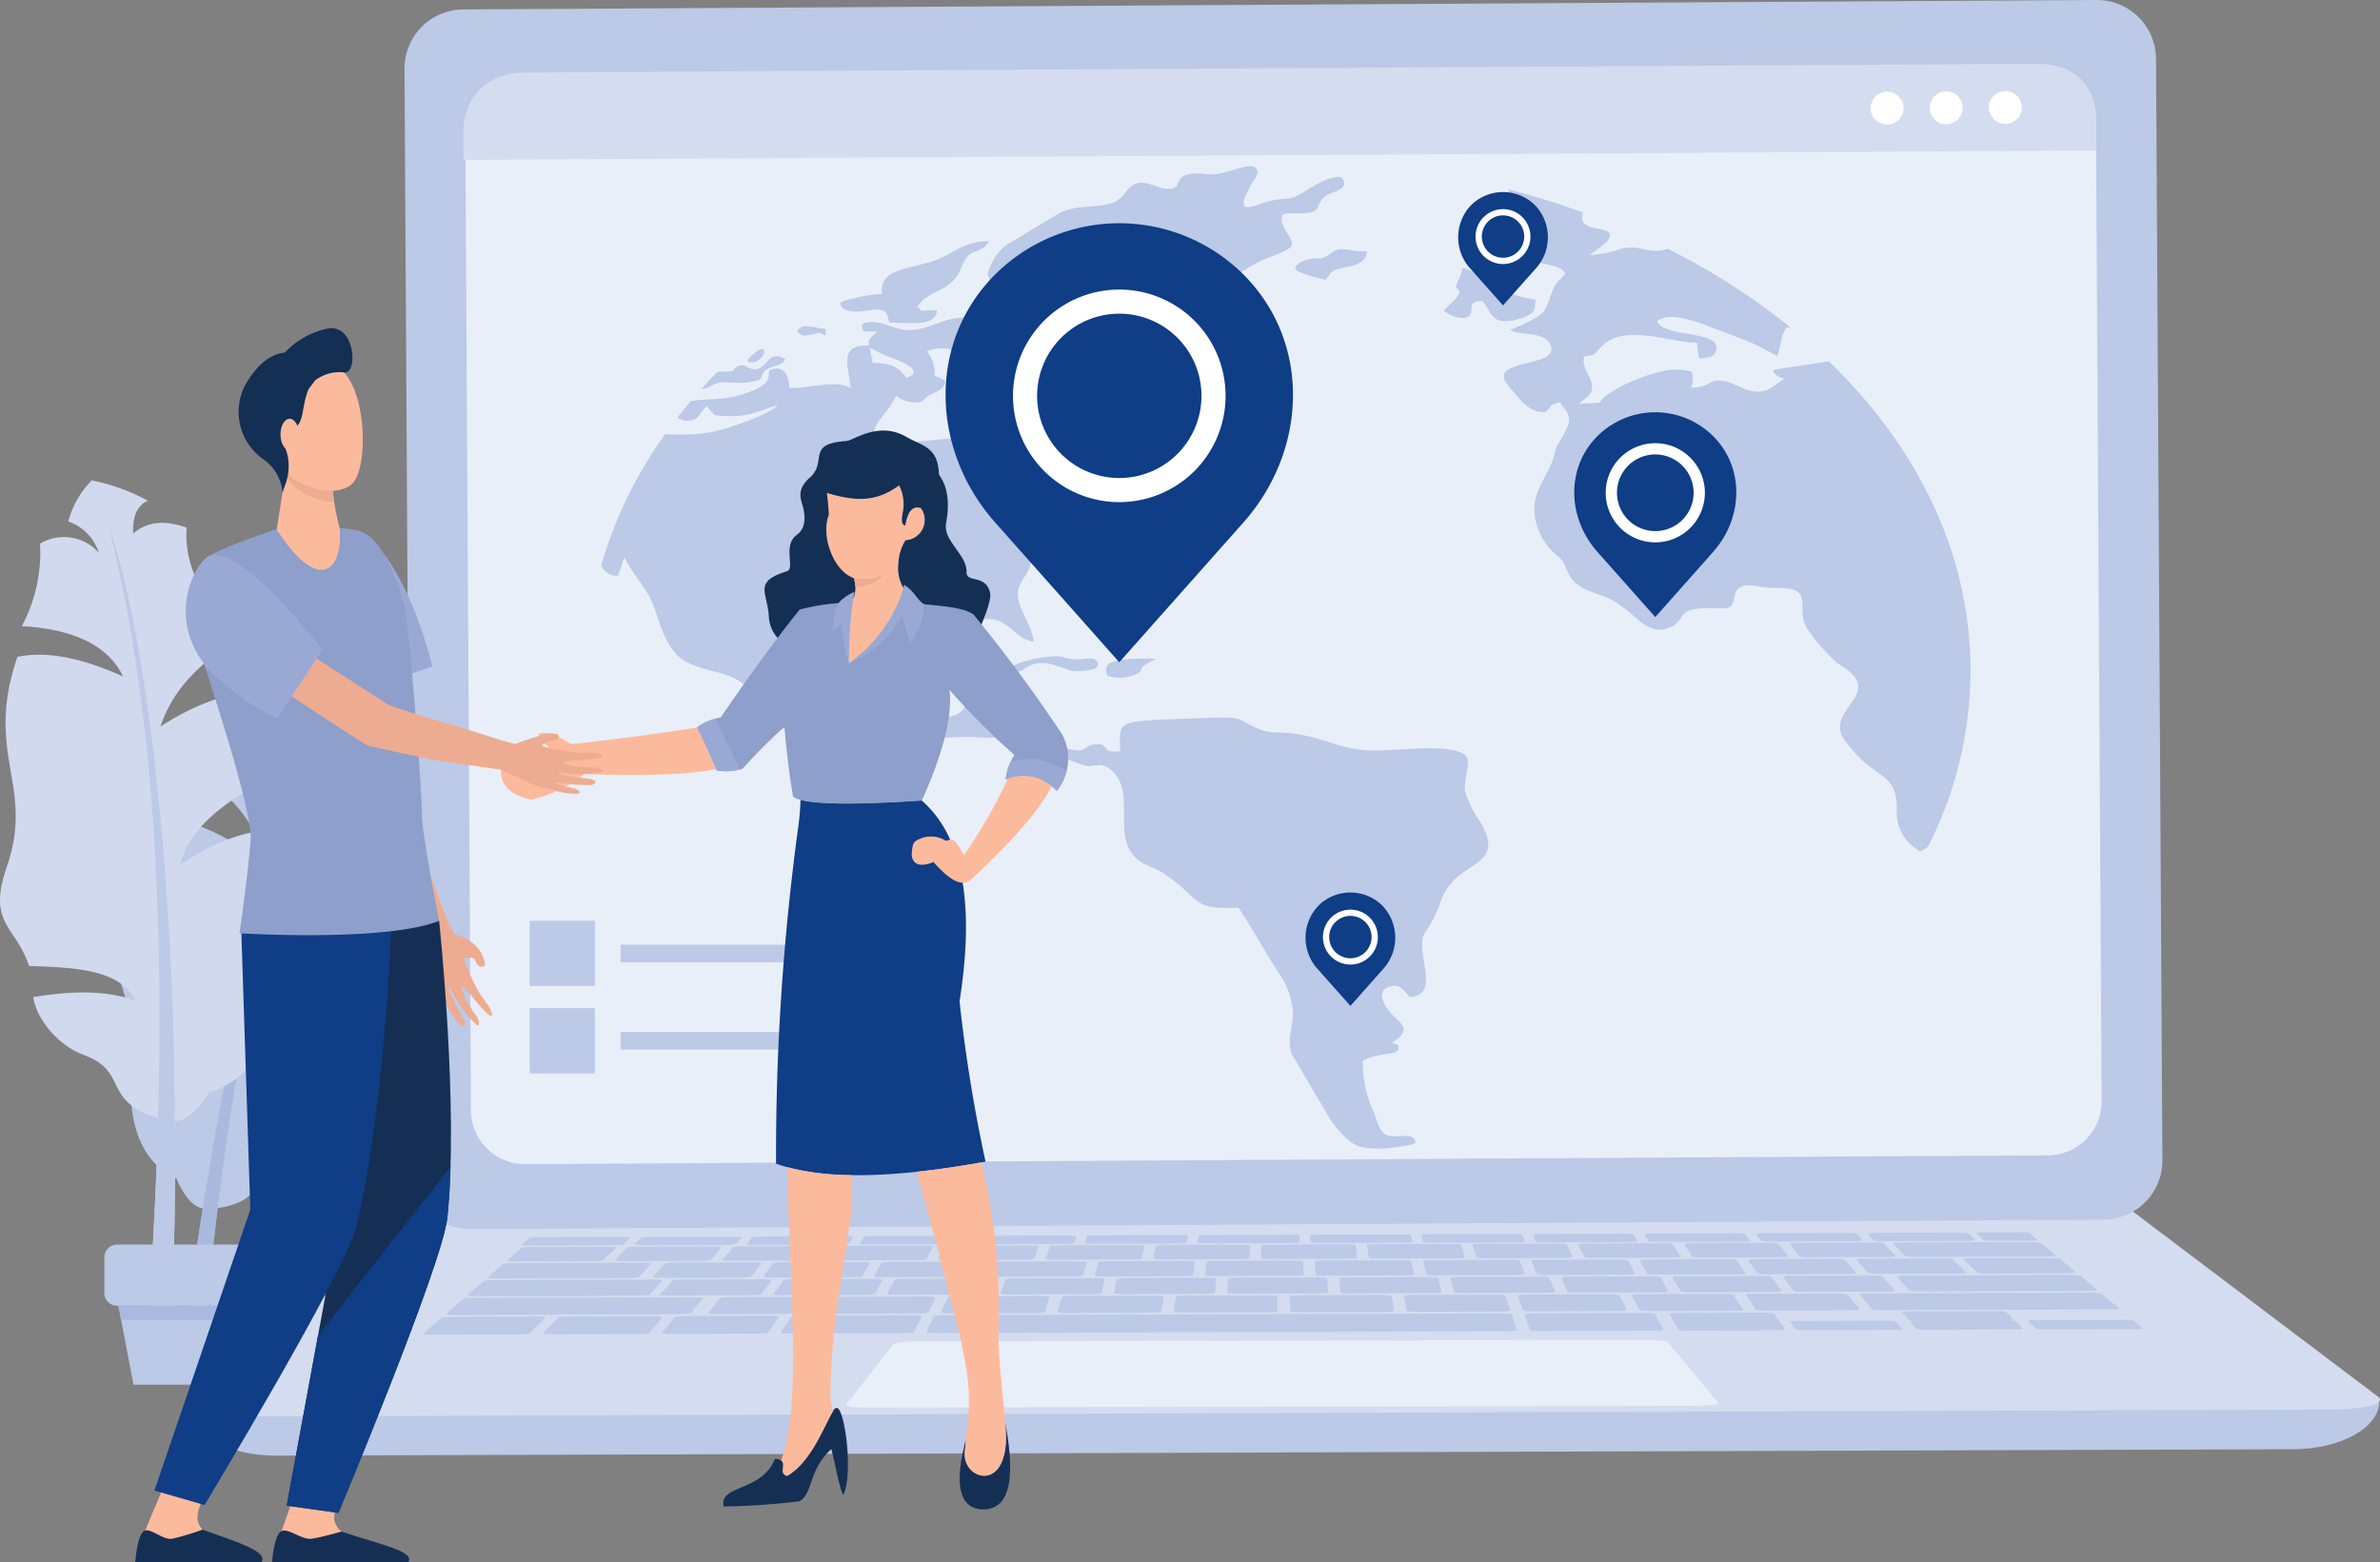
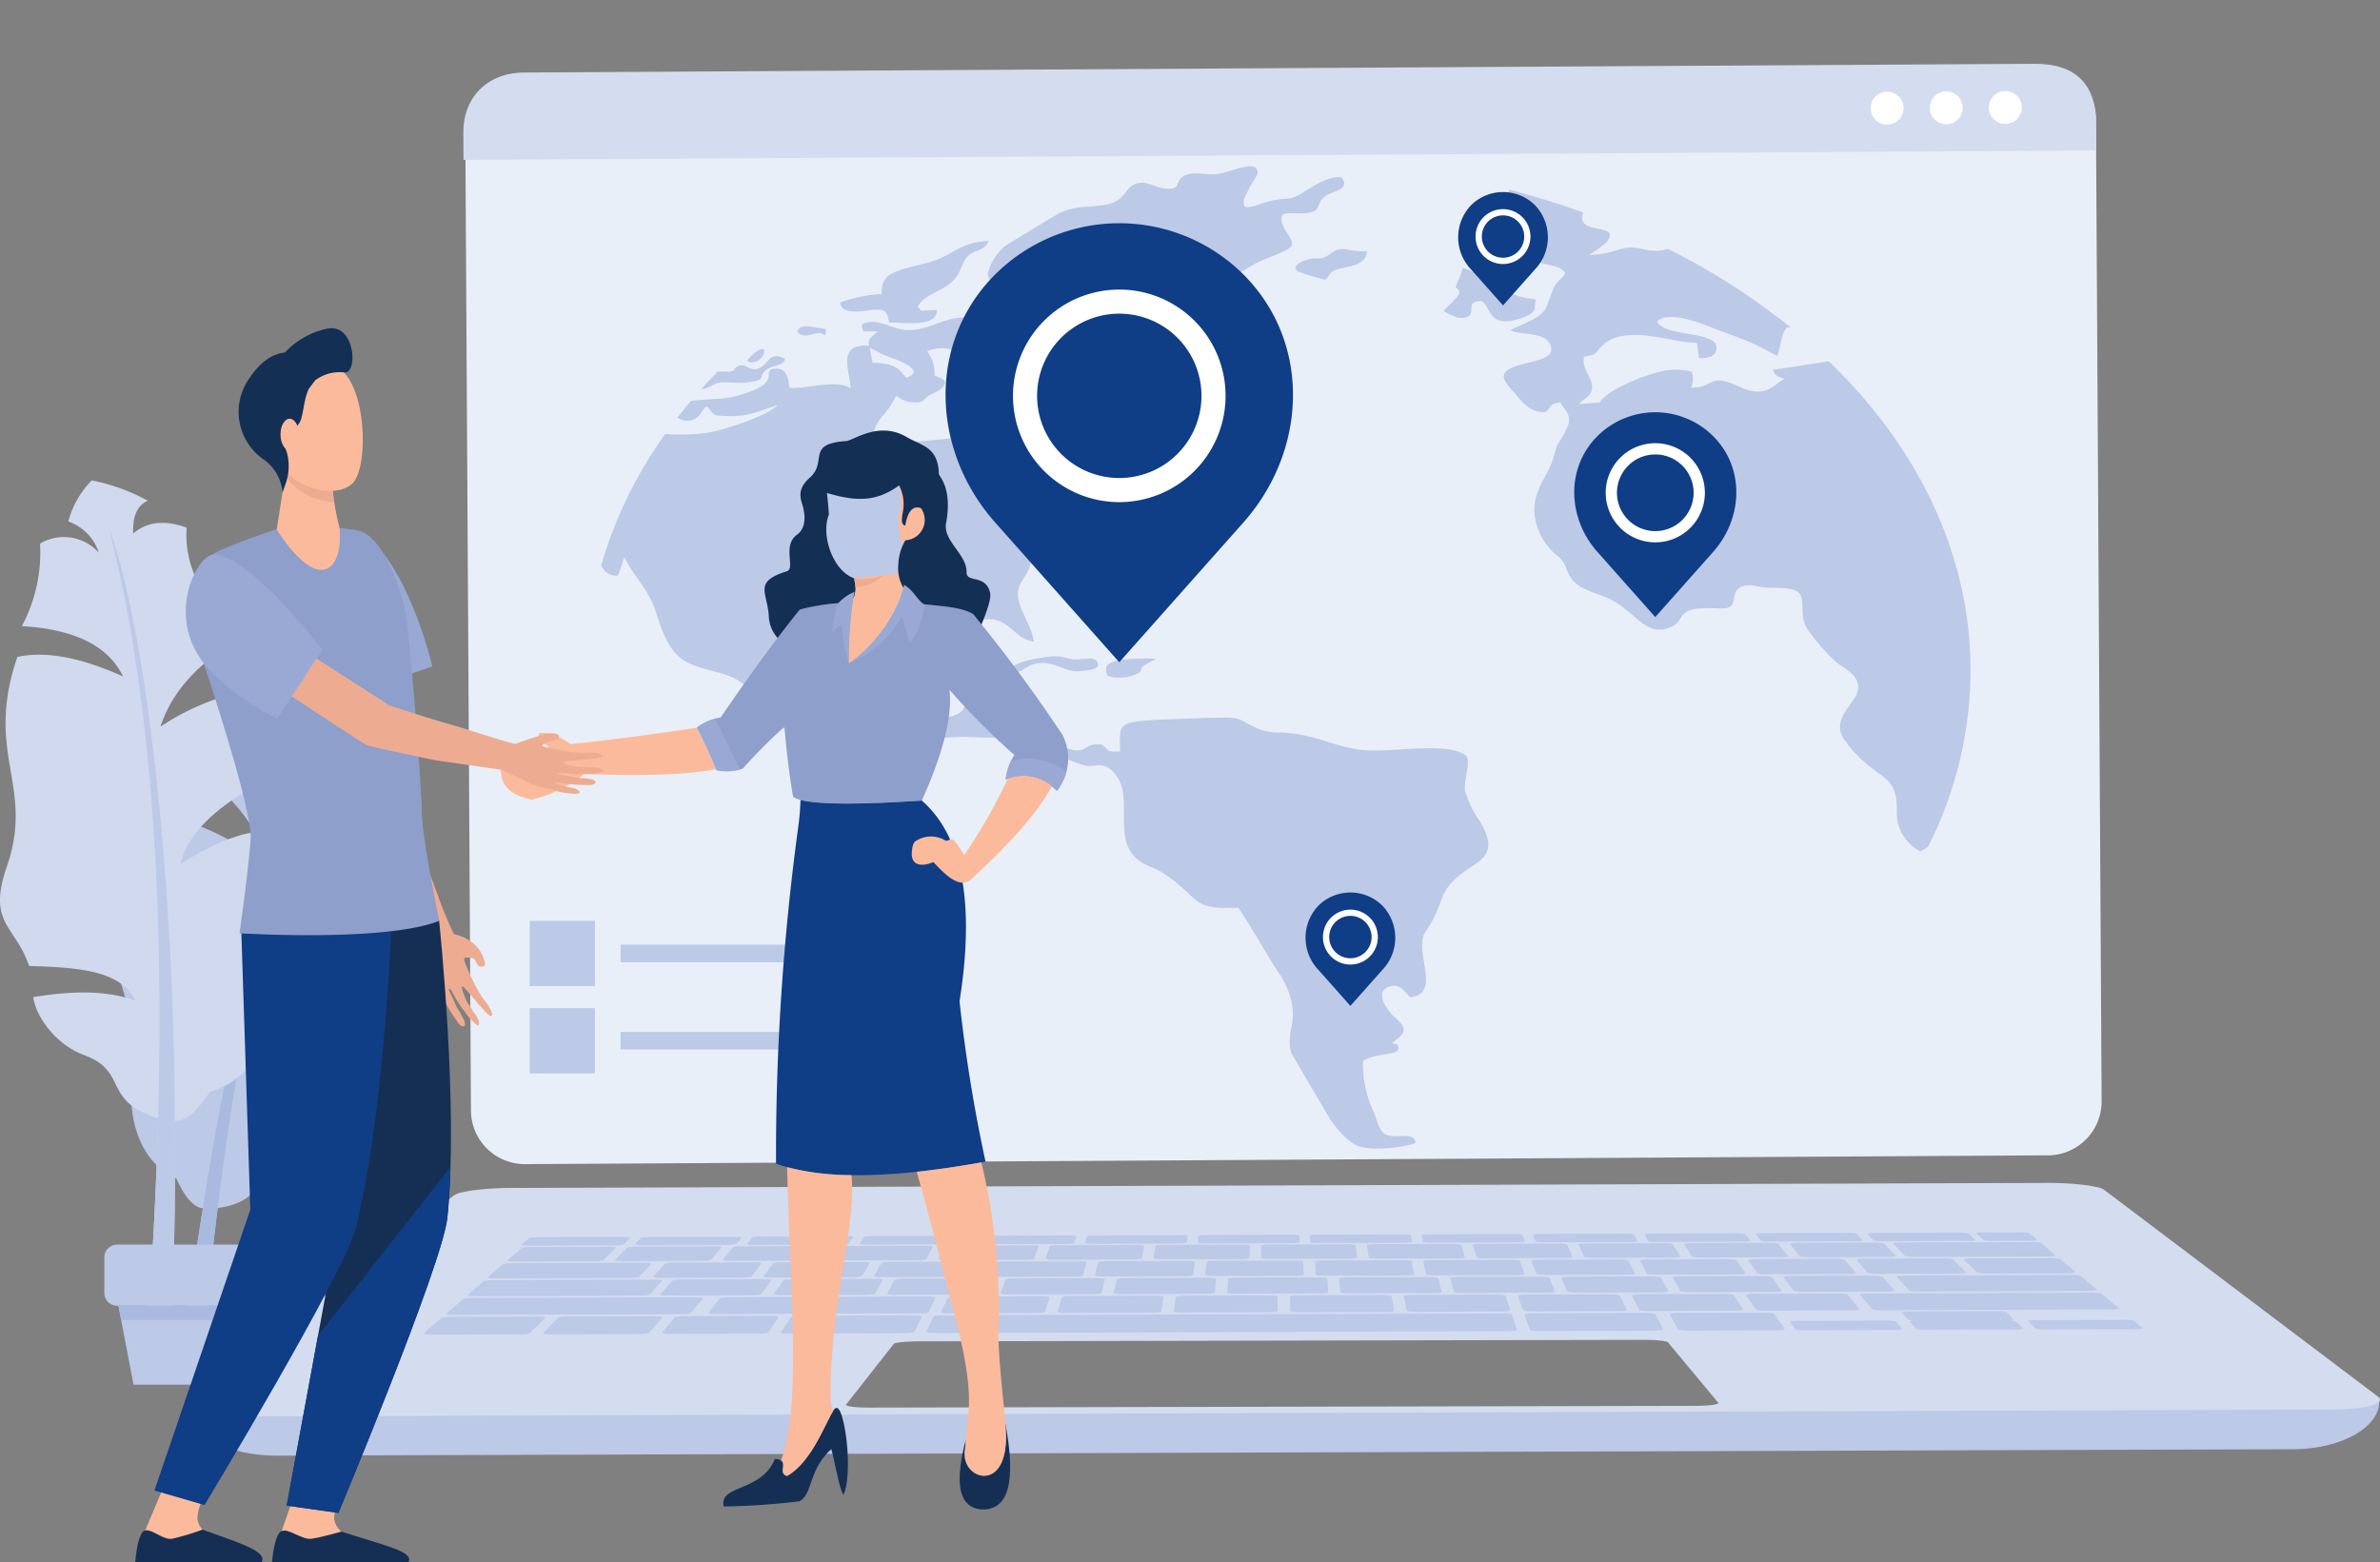
<svg xmlns="http://www.w3.org/2000/svg" width="280.769" height="184.304" viewBox="0 0 280.769 184.304">
  <rect x="0" y="0" width="280.769" height="184.304" fill="#808080" stroke="none" />
  <g id="speed" transform="translate(-2.289 -23.681)">
-     <path id="パス_2004" data-name="パス 2004" d="M523.972,791.33h-.015l-94.281.208c-.4,0-.785.011-1.145.029s-.688.044-.975.076a6.633,6.633,0,0,0-.7.111.643.643,0,0,0-.325.135l-6.183,8.288c-.044.061,0,.118.131.17a2.754,2.754,0,0,0,.6.139c.269.039.6.07.979.093s.8.032,1.258.031l107.377-.238c.457,0,.881-.013,1.26-.038s.707-.055.974-.1a2.751,2.751,0,0,0,.594-.141c.126-.052.172-.111.126-.171l-6.526-8.259a.7.7,0,0,0-.332-.132,6.233,6.233,0,0,0-.7-.108c-.286-.029-.615-.054-.974-.07s-.744-.027-1.144-.025" transform="translate(-324.091 -610.144)" fill="#e9eff8" fill-rule="evenodd" />
    <path id="パス_2006" data-name="パス 2006" d="M75.988,463.687a9.95,9.95,0,0,0-3.322,8.272q8.649,5.891,8.945,11.035c-6.776-6.03-11.867-6.014-14.158-2.312,1.692,2.048,2.875,9.111,2.465,12.36-.721,5.743.842,10.895,5.181,12.831q1.494,3.344,3.134,3.524-1.575,9.65-2.653,19.587a2.542,2.542,0,0,0,2.34-.041c.225-2.582.389-4.4.557-5.625q.667-7.215,1.5-13.954c.269-.031.534-.076.8-.131,5.073-1.066,3.129-4.232,7.773-5.183a8.556,8.556,0,0,0,6.1-5.156c-2.973-.938-6.717-1.938-10.515-1.226,1.975-2.773,5.981-2.565,11.419-1.9,2.055-3.993,4.972-3.628,3.815-9.876-1.611-8.708,4.085-11.122,2.169-21.606q-4.2-1.588-11.124.373,2.937-4.344,11.144-3.6a16.192,16.192,0,0,1-.586-8.734,4.842,4.842,0,0,0-6.165.024,5.058,5.058,0,0,1,3.611-2.73,9.543,9.543,0,0,0-1.763-4.575,20.179,20.179,0,0,0-6.053,1.211q1.513,1,.98,3.589-1.82-2.142-5.379-1.431c-.5,6.225-6.017,8.75-6.11,11.431q4.872,4.291,5.707,9.359a25.082,25.082,0,0,0-9.812-5.526" transform="translate(-52.009 -343.152)" fill="#bcc9e7" fill-rule="evenodd" />
    <path id="パス_2007" data-name="パス 2007" d="M102.95,544q1.079-9.94,2.653-19.587c3.746-24.292,10.289-49.385,15.982-59.886q-11.4,26.861-15.739,73.807c-.168,1.221-.332,3.043-.557,5.625a2.543,2.543,0,0,1-2.34.042" transform="translate(-79.378 -358.167)" fill="#aab9de" fill-rule="evenodd" />
    <path id="パス_2008" data-name="パス 2008" d="M40.921,375.5a11.325,11.325,0,0,1,2.333,9.877q-10.742,5.162-11.949,10.9c8.655-5.638,14.384-4.754,16.334-.194-2.252,2.017-4.786,9.768-4.879,13.5-.164,6.587-2.8,12.123-8.015,13.564q-2.249,3.51-4.129,3.436.132,11.131-.343,22.5a2.9,2.9,0,0,1-2.629-.443c.187-2.947.312-5.026.331-6.43q.475-8.235.682-15.964c-.3-.082-.588-.177-.875-.286-5.53-2.061-2.8-5.3-7.87-7.158-3.117-1.145-5.632-4.3-5.991-6.842,3.507-.549,7.892-1.039,12.047.408-1.751-3.458-6.3-3.9-12.534-4.076-1.634-4.845-4.98-4.93-2.616-11.768,3.3-9.531-2.707-13.219,1.233-24.7q5-1.075,12.461,2.312-2.565-5.391-11.936-5.945a18.422,18.422,0,0,0,2.146-9.733,5.512,5.512,0,0,1,6.935,1.074,5.76,5.76,0,0,0-3.6-3.687A10.873,10.873,0,0,1,20.82,351a23.01,23.01,0,0,1,6.61,2.392q-1.872.866-1.713,3.874,2.412-2.1,6.3-.694c-.5,7.094,5.285,10.874,4.934,13.909q-6.215,4-8.018,9.567A28.565,28.565,0,0,1,40.921,375.5" transform="translate(-7.71 -270.636)" fill="#d0d9ee" fill-rule="evenodd" />
    <path id="パス_2009" data-name="パス 2009" d="M73.408,467.394q.475-11.373.343-22.5c-.086-27.989-3.184-57.355-7.808-70.145q8.261,32.18,5.167,85.776c-.019,1.4-.144,3.483-.331,6.43a2.9,2.9,0,0,0,2.629.443" transform="translate(-50.844 -288.942)" fill="#bcc9e7" fill-rule="evenodd" />
    <path id="パス_2010" data-name="パス 2010" d="M65.264,744.781H83.618a1.5,1.5,0,0,1,1.5,1.5v4.215a1.5,1.5,0,0,1-1.5,1.5H65.264a1.5,1.5,0,0,1-1.5-1.5v-4.215a1.5,1.5,0,0,1,1.5-1.5" transform="translate(-49.165 -574.253)" fill="#bcc9e7" fill-rule="evenodd" />
    <path id="パス_2011" data-name="パス 2011" d="M71.026,776.269H89.052l-1.769,9.318H72.8Z" transform="translate(-54.763 -598.532)" fill="#bcc9e7" fill-rule="evenodd" />
    <path id="パス_2012" data-name="パス 2012" d="M89.052,776.269H71.026l.319,1.687H88.732Z" transform="translate(-54.764 -598.532)" fill="#aab9de" fill-rule="evenodd" />
    <path id="パス_2014" data-name="パス 2014" d="M355.4,831.15l-237.89.754c-5.675.017-10.3-2.492-10.333-5.6l74.443-.4,1.374.588,106.239-.229.4-.533,75.978-.241c.033,3.113-4.541,5.651-10.215,5.669" transform="translate(-82.64 -636.476)" fill="#bcc9e7" fill-rule="evenodd" />
    <path id="パス_2015" data-name="パス 2015" d="M324.582,713.005l-181.132.591c-.782,0-1.555.028-2.285.072s-1.418.109-2.027.186a14.762,14.762,0,0,0-1.562.273,2.6,2.6,0,0,0-.875.332l-31.616,24.6c-.266.209-.308.407-.155.587a2.118,2.118,0,0,0,1.021.481,12.69,12.69,0,0,0,2.029.323c.825.076,1.785.116,2.848.112h.016l247.081-.813c1.066,0,2.028-.049,2.851-.13a12.869,12.869,0,0,0,2.024-.336,2.07,2.07,0,0,0,1.011-.489c.15-.182.1-.38-.171-.587l-32.287-24.387a2.641,2.641,0,0,0-.882-.327,14.369,14.369,0,0,0-1.568-.261c-.611-.074-1.3-.133-2.034-.173s-1.5-.061-2.286-.058M185.645,739.513c-.411,0-.8-.009-1.141-.028s-.644-.046-.889-.079a2.643,2.643,0,0,1-.546-.12c-.115-.045-.158-.094-.118-.147L188.564,732a.6.6,0,0,1,.3-.116,5.794,5.794,0,0,1,.636-.094c.259-.028.558-.049.885-.066s.676-.024,1.039-.025l85.594-.18h.014c.364,0,.715.007,1.038.021s.625.035.885.061a6.062,6.062,0,0,1,.636.092.641.641,0,0,1,.3.114l5.924,7.117c.043.052,0,.1-.112.147a2.618,2.618,0,0,1-.54.121c-.243.035-.542.064-.884.083s-.729.031-1.145.032Z" transform="translate(-80.836 -549.753)" fill="#d4dcef" fill-rule="evenodd" />
-     <path id="パス_2016" data-name="パス 2016" d="M418.861,247.329l-192.684,1.112a6.97,6.97,0,0,1-7.011-6.93l-.751-129.958a6.971,6.971,0,0,1,6.931-7.012l192.685-1.113a6.973,6.973,0,0,1,7.012,6.932l.75,129.958a6.971,6.971,0,0,1-6.932,7.012" transform="translate(-168.406 -79.746)" fill="#bcc9e7" fill-rule="evenodd" />
    <path id="パス_2017" data-name="パス 2017" d="M436.445,265.543,256.8,266.581a6.36,6.36,0,0,1-6.4-6.323l-.669-115.935a6.361,6.361,0,0,1,6.324-6.4L435.7,136.889a6.359,6.359,0,0,1,6.4,6.322l.67,115.935a6.361,6.361,0,0,1-6.324,6.4" transform="translate(-192.552 -105.546)" fill="#e9eff8" fill-rule="evenodd" />
    <path id="パス_2018" data-name="パス 2018" d="M396.366,738.533l-10.139.034c-.12,0-.234,0-.332.012a2.319,2.319,0,0,0-.256.029.593.593,0,0,0-.155.042c-.032.017-.043.034-.029.052l.546.721a.253.253,0,0,0,.112.052,1.87,1.87,0,0,0,.224.041c.09.012.192.022.3.028s.23.01.352.009l10.266-.033c.121,0,.236,0,.336-.012a2.506,2.506,0,0,0,.256-.03.537.537,0,0,0,.15-.042c.03-.016.038-.036.019-.053l-.662-.721a.263.263,0,0,0-.115-.05,1.756,1.756,0,0,0-.224-.042c-.089-.011-.193-.02-.3-.026s-.23-.01-.35-.01M265.589,739l-10.722,0-.889.084-.83.776.734.132,10.286-.034,1-.138c.573-.689.764-.759.417-.818m163.493,9.792-10.857.036c-.108,0-.208,0-.3.011a2.018,2.018,0,0,0-.222.03.406.406,0,0,0-.126.043c-.023.016-.027.034-.008.053l.864.819a.277.277,0,0,0,.12.055,1.634,1.634,0,0,0,.218.043c.085.012.182.023.285.029s.213.01.325.01l11-.037c.11,0,.211,0,.3-.011a1.822,1.822,0,0,0,.22-.031.328.328,0,0,0,.121-.044c.02-.018.022-.036,0-.055l-.981-.819a.357.357,0,0,0-.124-.052,2.023,2.023,0,0,0-.221-.043c-.086-.012-.183-.021-.286-.029s-.213-.009-.323-.009m-15.027-1.021-10.722.035c-.107,0-.207,0-.3.011a1.707,1.707,0,0,0-.224.029.443.443,0,0,0-.131.042c-.026.017-.034.033-.018.052l.712.8a.252.252,0,0,0,.107.053,1.908,1.908,0,0,0,.207.042c.081.012.175.021.277.027s.193.01.3.01c-.1,0-.194,0-.277.011a2.087,2.087,0,0,0-.226.03.44.44,0,0,0-.131.043c-.025.017-.032.034-.015.053l.722.822a.254.254,0,0,0,.111.053,1.426,1.426,0,0,0,.211.043c.083.012.179.023.281.029s.213.01.322.01l11-.036c.11,0,.212,0,.3-.012a1.717,1.717,0,0,0,.226-.03.381.381,0,0,0,.127-.045c.023-.017.027-.036.007-.054l-.839-.82a.326.326,0,0,0-.118-.053,1.781,1.781,0,0,0-.215-.041c-.085-.013-.18-.022-.283-.029s-.193-.009-.293-.009c.1,0,.191-.005.272-.011a1.909,1.909,0,0,0,.222-.03.406.406,0,0,0,.127-.043c.024-.016.028-.034.009-.053l-.828-.8a.27.27,0,0,0-.115-.05,1.49,1.49,0,0,0-.211-.042c-.083-.011-.178-.021-.279-.027s-.207-.01-.313-.009m-9.766,1.1,10.857-.035Zm10.857-.035-10.857.035Zm.025,0Zm-14.133.045h0c.11,0,.217,0,.318.01s.2.017.278.028a1.629,1.629,0,0,1,.207.043.284.284,0,0,1,.109.052l.705.822c.017.019.01.036-.016.053a.413.413,0,0,1-.133.046,2.052,2.052,0,0,1-.228.03c-.091.007-.195.011-.307.011l-11,.036c-.109,0-.218,0-.319-.01s-.2-.016-.278-.029a1.3,1.3,0,0,1-.2-.043.2.2,0,0,1-.1-.054l-.587-.822c-.013-.018-.005-.035.024-.052a.494.494,0,0,1,.139-.045,2.1,2.1,0,0,1,.231-.029c.09-.008.192-.011.3-.013Zm15.82-10.414-4.83.015c-.1,0-.185,0-.262.01s-.144.013-.2.021a.394.394,0,0,0-.112.034c-.023.013-.026.027-.011.042l.857.774a.264.264,0,0,0,.1.041,1.764,1.764,0,0,0,.191.034c.074.009.16.016.251.023s.188.007.288.007l4.893-.016c.1,0,.185,0,.264-.009a1.588,1.588,0,0,0,.2-.023.33.33,0,0,0,.111-.035c.02-.013.024-.027.006-.042l-.921-.774a.314.314,0,0,0-.1-.039,1.733,1.733,0,0,0-.192-.034c-.073-.009-.158-.016-.248-.021s-.184-.008-.281-.006m-138.714.452L268,738.953c-.12,0-.238,0-.347.011s-.213.016-.3.029a1.676,1.676,0,0,0-.221.043.236.236,0,0,0-.11.051l-.583.726c-.017.019-.006.035.027.052a.571.571,0,0,0,.154.043c.069.011.157.021.258.027s.215.01.337.01l10.268-.034c.123,0,.243-.005.354-.013s.213-.018.3-.029a1.6,1.6,0,0,0,.22-.044.219.219,0,0,0,.106-.053l.467-.724c.013-.019,0-.035-.034-.052a.68.68,0,0,0-.161-.04c-.07-.011-.157-.022-.259-.028s-.212-.009-.333-.009m131.358-.428-10.138.033c-.12,0-.232,0-.331.012a2.116,2.116,0,0,0-.251.029.5.5,0,0,0-.147.042c-.03.016-.039.033-.022.051l.679.722a.305.305,0,0,0,.119.052,1.687,1.687,0,0,0,.228.042c.092.011.2.021.308.028s.232.01.354.009l10.266-.033c.122,0,.236,0,.334-.011a2.277,2.277,0,0,0,.251-.03.5.5,0,0,0,.146-.043c.028-.015.034-.033.013-.052l-.794-.721a.325.325,0,0,0-.125-.051,1.721,1.721,0,0,0-.231-.041c-.092-.011-.2-.02-.31-.027s-.23-.01-.351-.009m-159.33,1.676-9.328.03c-.124,0-.245,0-.36.013s-.221.018-.314.03a1.685,1.685,0,0,0-.241.044.348.348,0,0,0-.13.053l-1.642,1.428c-.023.019-.018.036.008.054a.468.468,0,0,0,.143.044,2.1,2.1,0,0,0,.253.029c.1.008.216.01.341.01l9.536-.032c.127,0,.249-.005.366-.011s.226-.019.321-.032a2.129,2.129,0,0,0,.242-.046.311.311,0,0,0,.128-.056l1.434-1.425c.019-.019.011-.036-.018-.053a.547.547,0,0,0-.147-.043c-.068-.011-.154-.021-.254-.028s-.213-.01-.336-.01m105.446,7.872-66.136.217c-.137,0-.268.005-.389.014s-.234.021-.328.037a1.413,1.413,0,0,0-.236.053.19.19,0,0,0-.107.066l-.819,1.751c-.012.024.006.047.047.067a.783.783,0,0,0,.189.056,2.823,2.823,0,0,0,.3.035c.116.009.246.013.387.013l67.768-.221c.14,0,.27-.007.39-.016s.222-.023.309-.038a.85.85,0,0,0,.2-.056c.046-.022.067-.044.058-.068l-.588-1.746c-.008-.023-.044-.046-.1-.065a1.3,1.3,0,0,0-.231-.051c-.095-.015-.2-.027-.326-.036s-.253-.011-.389-.011m30.881-.1-10.329.034c-.135,0-.263,0-.376.014a2.709,2.709,0,0,0-.293.036.682.682,0,0,0-.182.054c-.039.019-.053.041-.039.064l.967,1.746a.206.206,0,0,0,.117.067,1.8,1.8,0,0,0,.247.055c.1.015.217.027.343.035s.261.014.4.013l10.583-.034c.14,0,.269-.006.384-.015a2.861,2.861,0,0,0,.294-.038.6.6,0,0,0,.175-.057c.037-.02.049-.043.033-.067L387.6,748.1a.247.247,0,0,0-.121-.065,2.016,2.016,0,0,0-.249-.052c-.1-.015-.212-.027-.336-.035s-.257-.013-.393-.012m-14.009.047-13.417.044c-.136,0-.263.005-.378.014a2.669,2.669,0,0,0-.3.037.785.785,0,0,0-.19.053c-.044.019-.063.042-.055.064l.62,1.747c.009.023.045.045.1.067a1.526,1.526,0,0,0,.236.054c.1.015.211.028.333.036s.257.012.395.012l13.747-.044c.14,0,.27-.006.386-.015a2.605,2.605,0,0,0,.3-.039.675.675,0,0,0,.186-.056c.039-.02.055-.043.043-.067l-.938-1.746a.21.21,0,0,0-.112-.064,1.729,1.729,0,0,0-.237-.052c-.1-.014-.21-.025-.332-.034s-.253-.011-.389-.011m-86.379.282-13.419.044c-.135,0-.269.005-.392.014s-.237.022-.336.039a1.637,1.637,0,0,0-.246.053.255.255,0,0,0-.121.065l-1.166,1.752c-.015.024,0,.047.034.069a.656.656,0,0,0,.178.054,2.805,2.805,0,0,0,.3.037c.115.008.244.013.383.011l13.751-.044c.139,0,.275-.006.4-.015s.239-.023.339-.039a1.474,1.474,0,0,0,.241-.057.194.194,0,0,0,.112-.067l.848-1.752c.012-.023,0-.044-.045-.065a.764.764,0,0,0-.184-.052,2.684,2.684,0,0,0-.294-.034c-.115-.009-.241-.012-.378-.012m-16.839.056-10.29.033c-.136,0-.269.006-.395.015s-.241.021-.345.036a1.736,1.736,0,0,0-.255.055.312.312,0,0,0-.134.064l-1.45,1.754c-.02.024-.01.048.024.068a.587.587,0,0,0,.172.054,2.68,2.68,0,0,0,.29.037c.115.008.244.012.384.012l10.544-.035c.139,0,.275-.007.4-.015s.244-.022.346-.038a1.946,1.946,0,0,0,.252-.056.25.25,0,0,0,.125-.068l1.2-1.753c.017-.024,0-.045-.032-.065a.658.658,0,0,0-.176-.051,2.32,2.32,0,0,0-.286-.036c-.111-.009-.238-.012-.374-.011m-13.717.045h0c.136,0,.261,0,.371.011a2.319,2.319,0,0,1,.283.036.523.523,0,0,1,.165.052c.033.019.042.041.022.064l-1.48,1.753a.315.315,0,0,1-.136.068,1.718,1.718,0,0,1-.262.056c-.106.016-.224.029-.352.038s-.265.015-.4.015l-10.551.035c-.14,0-.268,0-.38-.012a2.522,2.522,0,0,1-.282-.036.506.506,0,0,1-.162-.055c-.029-.02-.035-.043-.01-.068l1.732-1.754a.339.339,0,0,1,.141-.065,2.02,2.02,0,0,1,.263-.053c.1-.015.222-.028.348-.037s.259-.014.395-.014Zm-13.774.044-10.29.034c-.136,0-.272,0-.4.014s-.248.021-.356.036a2.26,2.26,0,0,0-.274.054.44.44,0,0,0-.153.064l-2.018,1.756a.038.038,0,0,0,0,.067.436.436,0,0,0,.154.055,2.218,2.218,0,0,0,.28.036c.111.009.239.014.377.012l10.544-.033c.14,0,.276-.006.406-.016s.251-.023.359-.038a2.18,2.18,0,0,0,.272-.057.354.354,0,0,0,.146-.068l1.773-1.755c.023-.023.018-.044-.013-.065a.526.526,0,0,0-.159-.052,2.22,2.22,0,0,0-.279-.034c-.11-.009-.235-.012-.371-.012m18.583-2.278-26.345.087c-.133,0-.264,0-.388.014s-.24.02-.343.034a2.242,2.242,0,0,0-.261.052.405.405,0,0,0-.147.061l-1.913,1.664c-.027.023-.024.044,0,.065a.415.415,0,0,0,.149.051,2,2,0,0,0,.27.034c.107.007.233.013.367.012l26.976-.087c.137,0,.269-.006.393-.015s.24-.021.341-.037a1.764,1.764,0,0,0,.252-.053.272.272,0,0,0,.129-.065l1.344-1.66c.017-.021.008-.043-.025-.062a.557.557,0,0,0-.163-.049,2.263,2.263,0,0,0-.277-.034c-.108-.008-.231-.011-.362-.011m-4.781-2.085-19.159.061c-.129,0-.256.005-.378.014s-.232.018-.333.032a2.038,2.038,0,0,0-.254.049.4.4,0,0,0-.141.058l-1.815,1.58c-.024.021-.022.041.005.06a.412.412,0,0,0,.146.049,2.055,2.055,0,0,0,.265.031c.1.009.225.012.357.012l19.609-.064c.131,0,.261-.005.383-.013s.235-.02.334-.035a1.708,1.708,0,0,0,.248-.05.3.3,0,0,0,.129-.061l1.4-1.577c.019-.021.01-.04-.02-.059a.558.558,0,0,0-.158-.047,2.345,2.345,0,0,0-.268-.03c-.1-.008-.223-.011-.352-.01m18.749,2.04-10.061.034c-.131,0-.261,0-.381.012s-.233.021-.331.036a1.685,1.685,0,0,0-.245.05.274.274,0,0,0-.123.062l-1.311,1.661c-.017.023,0,.044.029.063a.647.647,0,0,0,.168.052,2.284,2.284,0,0,0,.281.034c.109.009.232.012.367.012h.012l10.3-.033c.135,0,.268,0,.391-.014s.236-.023.334-.036a1.825,1.825,0,0,0,.244-.054.219.219,0,0,0,.117-.064l1.071-1.66c.013-.021,0-.043-.039-.061a.681.681,0,0,0-.174-.05,2.571,2.571,0,0,0-.284-.033c-.108-.008-.232-.012-.365-.012m13.432-.043h0q.2,0,.367.011c.111.008.208.019.288.033a.715.715,0,0,1,.18.049c.039.017.056.039.045.061l-.793,1.66c-.011.023-.048.044-.107.065a1.492,1.492,0,0,1-.235.051,2.97,2.97,0,0,1-.328.037c-.121.009-.251.014-.388.015l-10.31.034c-.135,0-.261-.005-.374-.013a2.419,2.419,0,0,1-.289-.034.721.721,0,0,1-.177-.052c-.038-.019-.05-.041-.037-.063l1.033-1.661a.226.226,0,0,1,.115-.062,1.72,1.72,0,0,1,.235-.051c.1-.015.207-.026.325-.034s.249-.014.381-.014ZM301.187,746l-10.06.034c-.133,0-.261.005-.38.013s-.227.02-.321.035a1.389,1.389,0,0,0-.228.05c-.057.019-.092.039-.1.062l-.77,1.659c-.011.023.006.044.048.063a.716.716,0,0,0,.188.052c.082.015.183.026.3.035s.241.011.376.011l10.3-.034c.135,0,.266-.005.385-.014s.23-.021.323-.036a1.33,1.33,0,0,0,.226-.053c.056-.019.089-.04.1-.065l.523-1.657c.008-.023-.014-.043-.056-.062a.869.869,0,0,0-.188-.049c-.082-.014-.182-.025-.293-.033s-.237-.011-.37-.011m13.425-.044-10.059.032c-.132,0-.26.005-.377.014a3.132,3.132,0,0,0-.313.036,1.329,1.329,0,0,0-.221.05c-.053.019-.086.041-.094.062l-.492,1.659c-.008.023.014.044.056.063a.8.8,0,0,0,.193.052,2.791,2.791,0,0,0,.3.034c.114.008.243.013.377.012l10.309-.033c.134,0,.264-.006.381-.014s.226-.021.317-.037a1.227,1.227,0,0,0,.22-.053c.053-.021.083-.042.088-.065l.252-1.658c0-.021-.021-.043-.067-.062a.959.959,0,0,0-.2-.049c-.085-.014-.187-.025-.3-.033s-.239-.011-.372-.011m13.432-.045-10.06.033c-.131,0-.259.006-.375.014s-.222.021-.31.036a1.152,1.152,0,0,0-.212.05c-.051.019-.08.041-.08.062l-.23,1.657c0,.021.021.044.068.063a1.176,1.176,0,0,0,.2.053c.087.014.191.025.308.034s.246.012.381.012l10.3-.034c.135,0,.265-.005.381-.014s.222-.021.311-.036a1.183,1.183,0,0,0,.21-.053c.049-.02.077-.042.077-.065L329,746.068c0-.022-.026-.042-.074-.061a1.067,1.067,0,0,0-.206-.049c-.086-.014-.189-.026-.3-.033s-.241-.012-.374-.012m13.424-.043-10.06.033c-.133,0-.257,0-.372.014s-.217.02-.3.034a1.1,1.1,0,0,0-.2.051c-.048.019-.073.04-.072.062l.047,1.656c0,.023.028.044.078.064a1.145,1.145,0,0,0,.211.052c.088.014.194.027.312.034s.247.012.382.012l10.3-.034c.138,0,.266-.006.384-.014s.221-.022.307-.037a1.021,1.021,0,0,0,.2-.053c.047-.02.069-.043.066-.066l-.288-1.655c-.005-.023-.036-.043-.087-.062a1.213,1.213,0,0,0-.216-.049c-.09-.014-.2-.025-.31-.032s-.245-.012-.376-.01m13.429-.044-10.059.033c-.133,0-.258.005-.373.014s-.214.02-.3.034a.994.994,0,0,0-.2.051c-.044.019-.068.04-.064.061l.318,1.655c0,.024.036.045.089.064a1.309,1.309,0,0,0,.224.052c.091.015.2.027.319.034s.25.012.385.011l10.3-.034c.135,0,.264,0,.378-.014s.216-.021.3-.036a.848.848,0,0,0,.193-.053c.043-.02.062-.041.054-.064l-.558-1.655c-.008-.022-.04-.043-.095-.061a1.216,1.216,0,0,0-.222-.049c-.091-.014-.2-.025-.314-.033s-.245-.011-.378-.011m13.423-.043-10.059.033c-.132,0-.256,0-.368.012a2.938,2.938,0,0,0-.292.036.784.784,0,0,0-.188.05c-.04.018-.061.039-.052.06l.587,1.655c.008.023.042.045.1.065a1.426,1.426,0,0,0,.227.052c.094.014.2.025.324.034s.251.011.386.011l10.3-.034c.136,0,.262-.005.377-.014s.213-.022.3-.037a.832.832,0,0,0,.186-.052c.041-.02.057-.042.046-.064l-.828-1.655c-.01-.021-.048-.041-.107-.06a1.445,1.445,0,0,0-.231-.049c-.1-.014-.2-.025-.323-.033s-.247-.012-.38-.01m13.443-.044h-.014l-10.059.032c-.132,0-.256.005-.367.014s-.208.02-.289.036a.735.735,0,0,0-.18.05c-.039.019-.056.041-.045.062l.859,1.654c.011.023.05.044.109.065a1.6,1.6,0,0,0,.239.05c.1.015.209.027.332.034s.254.011.39.011l10.3-.032c.135,0,.263-.007.374-.016a2.327,2.327,0,0,0,.287-.035.661.661,0,0,0,.177-.053c.035-.019.049-.041.034-.065l-1.1-1.652a.223.223,0,0,0-.115-.062,1.726,1.726,0,0,0-.235-.048c-.093-.014-.2-.025-.322-.033s-.245-.012-.375-.012m13.408-.044-10.058.033c-.132,0-.255,0-.365.012a2.627,2.627,0,0,0-.282.035.654.654,0,0,0-.171.051c-.034.019-.048.04-.033.062l1.129,1.652a.229.229,0,0,0,.119.064,1.708,1.708,0,0,0,.245.05c.1.015.212.027.335.035s.257.011.392.011l10.3-.034c.135,0,.261,0,.372-.014a2.558,2.558,0,0,0,.284-.036.579.579,0,0,0,.169-.053c.033-.02.043-.042.024-.064l-1.367-1.651a.265.265,0,0,0-.128-.061,1.9,1.9,0,0,0-.247-.051c-.1-.014-.213-.025-.334-.033s-.252-.012-.385-.01Zm29.931-.1-26.561.085c-.131,0-.254.005-.363.014a2.268,2.268,0,0,0-.278.034.557.557,0,0,0-.164.05c-.034.019-.043.039-.025.061l1.4,1.652a.3.3,0,0,0,.131.065,2.166,2.166,0,0,0,.256.051c.1.014.219.026.343.034s.258.013.394.012l27.2-.089c.135,0,.259-.005.368-.014a2.246,2.246,0,0,0,.272-.035.41.41,0,0,0,.149-.053c.028-.02.029-.041,0-.063l-1.97-1.651a.438.438,0,0,0-.15-.061,2.185,2.185,0,0,0-.266-.049c-.1-.014-.221-.025-.345-.033s-.257-.011-.39-.01m-156.647-1.592h0c.129,0,.249,0,.354.01s.2.019.274.031a.592.592,0,0,1,.164.047c.034.017.046.038.029.059l-1.15,1.575a.255.255,0,0,1-.119.062,1.68,1.68,0,0,1-.241.05c-.1.015-.207.026-.327.035s-.249.013-.382.013l-10.032.034c-.134,0-.255,0-.364-.012a2.32,2.32,0,0,1-.276-.031.531.531,0,0,1-.162-.05c-.033-.018-.042-.039-.023-.06l1.38-1.577a.28.28,0,0,1,.125-.059,1.99,1.99,0,0,1,.244-.048c.1-.014.209-.025.327-.034s.246-.013.376-.013Zm13.083-.043-9.8.032c-.129,0-.255,0-.371.013s-.226.018-.32.033a1.847,1.847,0,0,0-.235.048.254.254,0,0,0-.115.059l-1.122,1.576c-.015.021,0,.042.032.061a.6.6,0,0,0,.168.05,2.634,2.634,0,0,0,.279.032c.108.008.231.012.364.012l10.034-.033c.131,0,.26,0,.38-.014s.23-.02.324-.034a1.678,1.678,0,0,0,.235-.052.2.2,0,0,0,.111-.061l.894-1.574c.012-.021,0-.04-.04-.058a.79.79,0,0,0-.175-.048c-.077-.012-.172-.024-.279-.032s-.23-.01-.359-.01m13.09-.043-9.8.033c-.129,0-.255,0-.371.012s-.224.019-.316.033a1.607,1.607,0,0,0-.228.048.2.2,0,0,0-.106.058l-.867,1.576c-.012.021,0,.043.041.06a.765.765,0,0,0,.18.05,2.668,2.668,0,0,0,.286.032c.11.008.234.013.366.013l10.034-.034c.133,0,.259,0,.376-.012s.226-.022.318-.036a1.405,1.405,0,0,0,.223-.05c.057-.019.092-.039.1-.061l.639-1.575c.008-.02-.01-.039-.05-.058a.812.812,0,0,0-.18-.047c-.078-.013-.174-.024-.283-.03s-.23-.011-.359-.011m13.081-.041-9.8.032c-.13,0-.254,0-.369.012s-.218.019-.308.033a1.5,1.5,0,0,0-.217.048c-.054.019-.088.038-.1.06l-.61,1.574c-.009.021.01.041.05.06a.87.87,0,0,0,.184.049c.081.014.179.024.292.032s.235.011.366.011l10.033-.033c.132,0,.259-.005.376-.013s.224-.02.315-.035a1.257,1.257,0,0,0,.219-.05c.054-.019.085-.039.089-.06l.383-1.573c.005-.022-.016-.041-.06-.058a.984.984,0,0,0-.19-.048c-.082-.013-.18-.023-.29-.03s-.232-.012-.362-.01m13.09-.043-9.8.032c-.129,0-.252.005-.366.013s-.218.018-.306.034a1.366,1.366,0,0,0-.213.048c-.052.018-.082.036-.087.058l-.354,1.573c0,.022.018.043.062.061a.9.9,0,0,0,.2.049c.083.014.184.025.3.033s.239.011.371.011l10.032-.034c.133,0,.257-.005.374-.013s.218-.02.305-.035a1.121,1.121,0,0,0,.209-.049c.049-.019.077-.039.079-.061l.125-1.573c0-.021-.023-.04-.069-.058a1,1,0,0,0-.194-.048c-.084-.012-.183-.023-.294-.03s-.232-.011-.361-.01m13.081-.044-9.8.033c-.129,0-.252,0-.365.013s-.213.019-.3.033a1.053,1.053,0,0,0-.2.049c-.048.017-.076.038-.077.058l-.1,1.573c0,.022.024.042.071.06a.931.931,0,0,0,.2.048,2.839,2.839,0,0,0,.3.032c.113.008.239.012.371.012l10.032-.033c.132,0,.259,0,.374-.013s.215-.02.3-.036a1.031,1.031,0,0,0,.2-.05c.046-.018.073-.039.071-.061l-.131-1.572c0-.02-.03-.041-.079-.058a1.1,1.1,0,0,0-.2-.047,2.91,2.91,0,0,0-.3-.032c-.112-.007-.236-.012-.366-.012Zm13.087-.041-9.8.032c-.129,0-.251,0-.364.012s-.211.02-.3.034a1.1,1.1,0,0,0-.2.048c-.045.018-.069.038-.068.059l.159,1.571c0,.022.032.042.082.061a1.3,1.3,0,0,0,.211.049c.088.014.193.024.309.033s.241.012.372.01l10.034-.033c.131,0,.256,0,.369-.012s.212-.021.3-.036a.886.886,0,0,0,.191-.05c.044-.019.065-.039.06-.061l-.387-1.57c0-.021-.036-.041-.087-.058a1.325,1.325,0,0,0-.211-.047c-.087-.014-.191-.024-.3-.032s-.236-.011-.366-.01m13.08-.043-9.8.032c-.129,0-.251.006-.361.014s-.207.019-.287.033a.91.91,0,0,0-.188.048c-.042.017-.063.038-.058.058l.417,1.57c0,.022.036.042.09.061a1.24,1.24,0,0,0,.217.049c.089.014.2.025.312.033s.244.011.375.011l10.033-.033c.131,0,.255-.005.367-.014a2.932,2.932,0,0,0,.292-.034.882.882,0,0,0,.187-.05c.041-.019.059-.039.05-.061l-.643-1.57c-.009-.021-.043-.04-.1-.058a1.294,1.294,0,0,0-.22-.047c-.092-.014-.2-.024-.313-.032s-.239-.011-.369-.01m13.088-.043-9.8.033c-.129,0-.251.005-.36.013a2.752,2.752,0,0,0-.285.033.85.85,0,0,0-.182.048c-.039.018-.058.038-.049.058l.672,1.57c.01.021.045.042.1.06a1.573,1.573,0,0,0,.228.048c.093.014.2.025.319.033s.246.011.377.011l10.033-.032c.133,0,.255-.006.365-.014s.206-.02.284-.034a.688.688,0,0,0,.175-.052c.038-.018.053-.039.041-.06l-.9-1.569a.2.2,0,0,0-.107-.058,1.538,1.538,0,0,0-.226-.046c-.092-.013-.2-.024-.313-.031s-.241-.01-.371-.01m13.08-.042-9.8.032c-.129,0-.25.005-.357.013a2.672,2.672,0,0,0-.277.032.736.736,0,0,0-.172.048c-.036.018-.05.038-.039.058l.928,1.569a.2.2,0,0,0,.111.061,1.61,1.61,0,0,0,.232.049c.1.014.2.024.324.031s.247.012.379.012l10.031-.033c.131,0,.255-.005.364-.014a2.636,2.636,0,0,0,.282-.033.683.683,0,0,0,.17-.051c.036-.019.047-.039.032-.06l-1.157-1.569a.245.245,0,0,0-.118-.058,1.777,1.777,0,0,0-.235-.047c-.1-.012-.2-.023-.323-.03s-.242-.011-.372-.011m36.414-.119-19.808.065c-.13,0-.248.005-.353.014a2.225,2.225,0,0,0-.269.033.566.566,0,0,0-.158.048c-.032.018-.041.038-.022.058l1.444,1.566a.292.292,0,0,0,.131.062,2.221,2.221,0,0,0,.252.048c.1.014.214.026.337.033s.251.011.383.011l20.273-.067c.132,0,.254,0,.359-.014a1.919,1.919,0,0,0,.265-.034.393.393,0,0,0,.145-.049c.027-.019.028-.04,0-.061l-1.863-1.567a.426.426,0,0,0-.144-.058,2.139,2.139,0,0,0-.259-.047c-.1-.014-.216-.024-.337-.031s-.248-.012-.378-.01m-23.315.077H399.3l-9.8.03c-.129,0-.249.006-.356.014a2.582,2.582,0,0,0-.274.033.628.628,0,0,0-.165.048c-.035.019-.045.038-.03.059l1.184,1.568a.252.252,0,0,0,.121.061,1.893,1.893,0,0,0,.243.049c.1.013.209.024.33.032s.25.012.383.01l10.03-.032c.133,0,.255-.005.361-.014s.2-.02.274-.034a.588.588,0,0,0,.159-.049c.032-.019.039-.041.022-.062l-1.414-1.568a.281.281,0,0,0-.123-.057,1.759,1.759,0,0,0-.239-.046c-.1-.014-.2-.024-.321-.032s-.242-.011-.37-.01m-145-1.525-15.648.05c-.126,0-.25.005-.367.013s-.227.017-.324.031a2.379,2.379,0,0,0-.246.047.352.352,0,0,0-.136.056l-1.725,1.5c-.024.02-.02.04.006.058a.409.409,0,0,0,.144.047,2.154,2.154,0,0,0,.258.032c.1.008.221.011.35.011l16.006-.053c.129,0,.255,0,.374-.014s.228-.019.325-.032a2.056,2.056,0,0,0,.242-.048.279.279,0,0,0,.128-.06l1.391-1.5c.019-.021.012-.038-.019-.056a.553.553,0,0,0-.153-.044,2.3,2.3,0,0,0-.259-.029c-.1-.007-.219-.01-.346-.01m12.994-.043-9.559.03c-.126,0-.25.005-.365.013s-.223.019-.317.032a1.832,1.832,0,0,0-.236.047.3.3,0,0,0-.123.055l-1.367,1.5c-.017.021-.008.04.024.057a.517.517,0,0,0,.157.047,2.125,2.125,0,0,0,.268.03c.1.008.223.012.352.012l9.779-.033c.129,0,.253,0,.371-.013s.225-.019.319-.032a2.017,2.017,0,0,0,.236-.048.261.261,0,0,0,.116-.058l1.15-1.5c.016-.02.005-.039-.029-.056a.642.642,0,0,0-.162-.046,2.519,2.519,0,0,0-.268-.029c-.1-.008-.22-.011-.347-.01m12.764-.041-9.567.032c-.125,0-.248,0-.362.012s-.22.018-.312.032a1.5,1.5,0,0,0-.228.045.236.236,0,0,0-.114.057l-1.117,1.5c-.014.02,0,.04.031.058a.577.577,0,0,0,.163.047,2.575,2.575,0,0,0,.271.032c.106.007.225.01.353.01l9.785-.031c.129,0,.253-.006.37-.013s.222-.02.314-.034a1.4,1.4,0,0,0,.227-.048.192.192,0,0,0,.109-.058l.9-1.5c.013-.02,0-.039-.037-.056a.645.645,0,0,0-.168-.044,2.449,2.449,0,0,0-.269-.03c-.1-.008-.222-.01-.348-.01m12.756-.042-9.559.032c-.126,0-.247.005-.361.013s-.217.017-.306.03a1.635,1.635,0,0,0-.221.046.188.188,0,0,0-.1.056l-.881,1.5c-.01.02,0,.039.043.057a.728.728,0,0,0,.173.047,2.651,2.651,0,0,0,.278.031c.106.007.227.012.356.012l9.778-.033c.129,0,.253,0,.367-.013s.22-.019.309-.033a1.52,1.52,0,0,0,.221-.048c.054-.019.088-.038.1-.058l.664-1.5c.008-.019-.009-.038-.048-.054a.784.784,0,0,0-.177-.045c-.077-.011-.172-.023-.278-.029s-.224-.01-.351-.01m12.763-.041-9.565.032c-.126,0-.247,0-.359.012s-.215.018-.3.032a1.257,1.257,0,0,0-.215.046c-.052.018-.086.036-.095.056l-.63,1.5c-.009.021.009.04.048.058a.76.76,0,0,0,.179.045,2.5,2.5,0,0,0,.281.032c.109.007.23.011.359.01l9.784-.032c.129,0,.253-.005.365-.013s.217-.019.306-.033a1.263,1.263,0,0,0,.211-.048c.053-.018.083-.038.09-.058l.411-1.5c.006-.019-.013-.038-.054-.054a.778.778,0,0,0-.183-.044,2.632,2.632,0,0,0-.281-.031c-.106-.006-.225-.01-.351-.01m12.756-.042-9.559.032c-.126,0-.246,0-.357.012s-.211.018-.3.031a1.229,1.229,0,0,0-.206.046c-.05.018-.081.036-.086.056l-.394,1.5c-.005.02.016.039.059.057a.933.933,0,0,0,.188.047c.081.012.18.024.29.03s.231.011.359.011l9.778-.033c.129,0,.251-.005.363-.013s.213-.019.3-.033a.992.992,0,0,0,.2-.048c.049-.016.077-.037.08-.057l.175-1.5c0-.019-.021-.038-.066-.054a.9.9,0,0,0-.192-.044,2.686,2.686,0,0,0-.288-.029c-.107-.008-.227-.012-.354-.012m12.774-.041h-.012l-9.565.03c-.125,0-.245,0-.355.014s-.208.018-.292.03a1.146,1.146,0,0,0-.2.047c-.047.018-.075.037-.076.056l-.145,1.495c0,.021.023.04.067.058a.986.986,0,0,0,.194.045c.083.014.182.024.293.032s.232.012.361.01l9.784-.032c.129,0,.251-.005.363-.013s.211-.019.293-.033a1.014,1.014,0,0,0,.2-.048c.047-.018.072-.038.071-.058l-.074-1.494c0-.02-.028-.038-.074-.055a1.148,1.148,0,0,0-.193-.044c-.082-.013-.18-.023-.287-.03s-.226-.01-.351-.01m12.743-.042-9.558.032c-.126,0-.245,0-.354.013a2.642,2.642,0,0,0-.286.032,1.084,1.084,0,0,0-.192.045c-.045.018-.069.037-.068.056l.1,1.495c0,.02.027.039.077.057a1.12,1.12,0,0,0,.2.045,2.822,2.822,0,0,0,.3.032c.113.008.236.011.365.01l9.776-.031c.13,0,.25-.005.361-.013s.207-.02.288-.033a.965.965,0,0,0,.189-.048c.043-.019.065-.038.06-.058L344.8,741.9c0-.021-.033-.038-.083-.056a1.407,1.407,0,0,0-.2-.045c-.083-.011-.184-.021-.294-.029s-.231-.01-.357-.01m12.763-.041-9.565.031c-.125,0-.245.006-.351.013s-.2.018-.283.032a.82.82,0,0,0-.184.045c-.041.016-.063.035-.058.055l.345,1.492c.005.02.035.041.085.058a1.292,1.292,0,0,0,.211.047c.087.013.188.024.3.03s.235.011.363.011l9.783-.033c.129,0,.249,0,.359-.012a2.788,2.788,0,0,0,.283-.033.8.8,0,0,0,.181-.048c.041-.017.059-.037.052-.058l-.562-1.492c-.008-.02-.041-.038-.093-.055a1.463,1.463,0,0,0-.212-.045c-.089-.012-.19-.021-.3-.029s-.232-.01-.356-.01m12.754-.042-9.559.031c-.125,0-.244.005-.35.013s-.2.018-.279.032a.783.783,0,0,0-.177.045c-.039.016-.057.036-.048.056l.582,1.492c.009.021.042.039.1.057a1.366,1.366,0,0,0,.221.047c.089.012.195.024.309.03s.24.011.369.011l9.775-.031c.129,0,.25-.005.356-.013a2.325,2.325,0,0,0,.279-.034.714.714,0,0,0,.174-.047c.036-.019.051-.038.041-.058l-.805-1.492a.183.183,0,0,0-.1-.054,1.317,1.317,0,0,0-.217-.045c-.089-.012-.192-.021-.305-.029s-.235-.01-.36-.01m12.76-.041-9.564.031c-.125,0-.242.005-.348.013s-.2.017-.272.03a.757.757,0,0,0-.17.047c-.036.016-.051.035-.041.055l.833,1.491a.184.184,0,0,0,.1.058,1.484,1.484,0,0,0,.225.046c.092.014.2.024.313.031s.239.01.369.01l9.776-.031c.13,0,.251-.005.357-.013s.2-.02.277-.034a.613.613,0,0,0,.167-.047c.034-.018.047-.037.033-.058l-1.05-1.491a.222.222,0,0,0-.11-.054,1.649,1.649,0,0,0-.229-.044c-.091-.013-.2-.023-.309-.03s-.236-.01-.36-.009m12.766-.041H394.9l-9.558.03c-.126,0-.244,0-.347.011s-.2.019-.269.032a.661.661,0,0,0-.164.047c-.035.016-.047.035-.033.056l1.076,1.491a.239.239,0,0,0,.115.057,1.59,1.59,0,0,0,.235.045c.095.014.2.024.319.032s.243.011.372.01l9.776-.032c.128,0,.246-.005.351-.013a2.457,2.457,0,0,0,.269-.033.536.536,0,0,0,.158-.048c.031-.018.041-.037.023-.057l-1.291-1.49a.251.251,0,0,0-.118-.056,1.847,1.847,0,0,0-.231-.044c-.092-.013-.2-.023-.312-.029s-.235-.011-.36-.01m25.371-.084-9.556.032c-.126,0-.242,0-.343.012a2.545,2.545,0,0,0-.259.032.5.5,0,0,0-.15.046c-.028.018-.035.036-.015.056l1.559,1.488a.344.344,0,0,0,.134.057,2.222,2.222,0,0,0,.251.048c.1.012.211.023.331.03s.246.011.376.011l9.773-.033c.13,0,.246-.005.35-.013a2.53,2.53,0,0,0,.258-.033.428.428,0,0,0,.141-.048c.027-.018.029-.038,0-.058l-1.777-1.488a.376.376,0,0,0-.138-.055,1.754,1.754,0,0,0-.247-.044c-.1-.013-.207-.023-.325-.03s-.241-.01-.367-.01m-12.629.041h0c.125,0,.25,0,.366.01s.227.016.322.03a1.979,1.979,0,0,1,.245.044.306.306,0,0,1,.129.056l1.535,1.487c.021.02.014.04-.014.058a.488.488,0,0,1-.151.048,2.133,2.133,0,0,1-.264.033c-.105.008-.223.012-.355.012l-9.773.033c-.13,0-.256,0-.374-.01s-.227-.019-.323-.031a1.82,1.82,0,0,1-.24-.045.271.271,0,0,1-.122-.058l-1.32-1.49c-.017-.02-.008-.038.023-.055a.533.533,0,0,1,.155-.045,2.208,2.208,0,0,1,.261-.032c.1-.008.219-.013.345-.013Zm-145.026-1.426h0c.122,0,.236,0,.337.01s.187.016.258.027a.551.551,0,0,1,.153.043c.031.017.04.034.024.052l-1.2,1.426a.261.261,0,0,1-.119.055,1.753,1.753,0,0,1-.232.047c-.092.012-.2.024-.314.032s-.236.011-.362.011l-9.536.032c-.125,0-.241,0-.343-.01a2.236,2.236,0,0,1-.261-.029.548.548,0,0,1-.152-.044c-.029-.018-.036-.036-.016-.056l1.409-1.425a.322.322,0,0,1,.124-.055,1.915,1.915,0,0,1,.235-.044c.094-.012.2-.023.313-.029s.235-.011.357-.013Zm12.447-.04-9.328.03c-.122,0-.242,0-.354.012s-.216.018-.307.029a1.761,1.761,0,0,0-.224.044.249.249,0,0,0-.114.053l-1.178,1.426c-.017.02-.008.038.024.054a.624.624,0,0,0,.154.046c.071.011.158.021.259.029s.216.01.341.01h.012l9.535-.03c.125,0,.247-.005.362-.013s.22-.019.311-.032a1.886,1.886,0,0,0,.227-.045.229.229,0,0,0,.109-.055l.972-1.426c.012-.018,0-.036-.035-.053a.688.688,0,0,0-.163-.042,2.4,2.4,0,0,0-.264-.028c-.1-.008-.217-.01-.34-.01m12.454-.04-9.328.03c-.122,0-.242,0-.354.012s-.213.016-.3.029a1.615,1.615,0,0,0-.221.044.206.206,0,0,0-.106.053l-.946,1.424c-.013.021,0,.039.035.056a.708.708,0,0,0,.167.044,2.613,2.613,0,0,0,.27.029c.1.007.221.01.346.01l9.536-.032c.125,0,.246,0,.359-.011s.216-.019.3-.032a1.548,1.548,0,0,0,.218-.045c.054-.018.09-.036.1-.056l.74-1.424c.01-.019-.006-.037-.042-.053a.824.824,0,0,0-.168-.041,2.6,2.6,0,0,0-.266-.028c-.1-.007-.217-.01-.341-.01m12.447-.04-9.327.03c-.124,0-.242.005-.352.013s-.209.016-.3.029a1.392,1.392,0,0,0-.212.044c-.053.015-.087.034-.1.053l-.714,1.424c-.01.019.006.038.044.054a.756.756,0,0,0,.17.045,2.742,2.742,0,0,0,.273.029c.1.008.222.01.348.01l9.535-.03c.125,0,.246,0,.359-.013s.213-.019.3-.032a1.177,1.177,0,0,0,.212-.045c.054-.017.085-.035.092-.056l.508-1.423c.006-.019-.011-.036-.052-.052a.792.792,0,0,0-.177-.043c-.076-.011-.169-.023-.274-.028s-.22-.012-.342-.01m12.453-.041-9.328.029c-.122,0-.241,0-.35.012s-.21.018-.294.03a1.365,1.365,0,0,0-.207.044c-.051.017-.082.034-.089.053l-.482,1.423c-.007.02.013.038.053.056a.88.88,0,0,0,.181.043c.079.013.173.023.28.03s.225.01.351.009l9.534-.03c.127,0,.246,0,.356-.013s.21-.018.294-.03a1.31,1.31,0,0,0,.2-.047c.049-.017.077-.036.081-.054l.277-1.423c0-.019-.018-.036-.06-.053a1.085,1.085,0,0,0-.18-.043c-.078-.011-.172-.022-.277-.028s-.221-.01-.343-.009m12.446-.04-9.327.03c-.124,0-.24,0-.347.011s-.206.018-.288.03a1.357,1.357,0,0,0-.2.043c-.048.017-.076.035-.08.054l-.25,1.421c0,.019.018.038.061.055a.959.959,0,0,0,.186.044c.079.013.175.024.283.031s.226.01.352.01l9.534-.032c.125,0,.245,0,.354-.012s.208-.018.292-.032a1.017,1.017,0,0,0,.2-.046c.048-.016.074-.035.074-.056l.045-1.421c0-.019-.024-.037-.069-.052a1.081,1.081,0,0,0-.191-.043c-.08-.011-.175-.021-.283-.028s-.224-.01-.346-.009m12.452-.042-9.326.031c-.122,0-.24,0-.347.011s-.2.016-.284.029a1.109,1.109,0,0,0-.193.044c-.046.017-.071.034-.071.053l-.019,1.422c0,.019.024.038.069.054a1.045,1.045,0,0,0,.193.044c.081.013.178.023.286.029s.226.012.35.01h.011l9.535-.03c.125,0,.244,0,.351-.012s.2-.019.284-.031a.958.958,0,0,0,.188-.046c.045-.017.067-.036.065-.055l-.188-1.422c0-.019-.029-.036-.076-.052a1.132,1.132,0,0,0-.2-.043c-.082-.011-.179-.021-.285-.028s-.225-.01-.347-.01m12.445-.041-9.325.032c-.123,0-.238,0-.344.012s-.2.018-.278.029a.953.953,0,0,0-.183.044c-.043.016-.065.034-.062.053l.213,1.42c0,.02.03.038.078.054a1.076,1.076,0,0,0,.2.046c.084.012.183.021.293.029s.228.01.356.01l9.532-.032c.125,0,.245-.005.351-.013s.2-.018.282-.03a.982.982,0,0,0,.183-.046c.042-.018.062-.036.057-.056l-.42-1.42c-.005-.018-.036-.036-.086-.053a1.54,1.54,0,0,0-.2-.041c-.085-.013-.184-.022-.292-.028s-.227-.01-.351-.01m12.452-.039-9.326.03c-.122,0-.237,0-.344.011a2.716,2.716,0,0,0-.274.029.876.876,0,0,0-.179.044c-.041.016-.061.034-.054.053l.446,1.42c.005.019.037.038.088.054a1.442,1.442,0,0,0,.21.045c.087.011.188.023.3.029s.234.01.358.01l9.533-.032c.126,0,.244-.005.35-.013s.2-.017.274-.03a.725.725,0,0,0,.174-.046c.038-.017.055-.035.046-.054l-.651-1.42c-.009-.019-.042-.036-.093-.053a1.662,1.662,0,0,0-.21-.042c-.085-.013-.185-.021-.3-.028s-.227-.01-.35-.008m12.443-.042-9.324.03c-.123,0-.238,0-.341.012s-.193.017-.269.03a.73.73,0,0,0-.169.044c-.036.015-.053.034-.044.053l.677,1.419c.008.02.043.038.1.054a1.34,1.34,0,0,0,.216.044c.088.013.189.023.3.029s.234.01.36.01l9.532-.032q.19,0,.349-.011c.1-.008.2-.019.271-.032a.675.675,0,0,0,.168-.045c.036-.016.051-.036.038-.054l-.882-1.419a.2.2,0,0,0-.1-.053,1.516,1.516,0,0,0-.218-.042c-.088-.012-.192-.021-.3-.029s-.231-.01-.354-.009m12.451-.041-9.325.03c-.122,0-.236,0-.34.012s-.192.018-.265.03a.771.771,0,0,0-.164.043c-.035.016-.049.035-.036.053l.908,1.419a.2.2,0,0,0,.106.054,1.763,1.763,0,0,0,.225.045c.091.013.2.023.309.029s.236.011.362.01l9.532-.031c.126,0,.243,0,.345-.012a2.583,2.583,0,0,0,.265-.032.542.542,0,0,0,.158-.045c.033-.016.044-.035.029-.056l-1.115-1.416A.232.232,0,0,0,388,739.8a1.6,1.6,0,0,0-.224-.042c-.089-.012-.193-.023-.3-.029s-.232-.01-.355-.009m30.928-.1-15.651.052c-.123,0-.236,0-.336.01a2.39,2.39,0,0,0-.254.031.61.61,0,0,0-.149.043c-.027.017-.036.035-.019.053L403,741.226a.276.276,0,0,0,.122.054,2.023,2.023,0,0,0,.237.044c.095.013.2.023.317.029s.238.01.365.01l16-.052c.125,0,.24-.005.34-.013a2.111,2.111,0,0,0,.252-.032.4.4,0,0,0,.14-.046c.027-.016.029-.036.005-.054l-1.689-1.415a.362.362,0,0,0-.131-.053,1.87,1.87,0,0,0-.242-.041c-.093-.013-.2-.023-.316-.03s-.236-.01-.358-.008m-18.483.061h0c.122,0,.244,0,.356.008s.22.016.312.028a1.912,1.912,0,0,1,.232.042.279.279,0,0,1,.12.053l1.348,1.418c.017.018.009.038-.021.054a.519.519,0,0,1-.154.045,2.164,2.164,0,0,1-.261.032c-.1.007-.218.013-.343.013l-9.532.03c-.125,0-.248,0-.363-.009s-.22-.018-.313-.03a1.783,1.783,0,0,1-.23-.044.224.224,0,0,1-.114-.054l-1.141-1.418c-.015-.019-.005-.038.028-.053a.566.566,0,0,1,.156-.043,2.245,2.245,0,0,1,.26-.03c.1-.008.213-.011.336-.011ZM251.864,739l-10.136.033c-.121,0-.239,0-.353.013s-.219.016-.312.029a2.028,2.028,0,0,0-.239.043.317.317,0,0,0-.129.052l-.836.725c-.021.019-.017.036.008.052a.442.442,0,0,0,.136.043,2.343,2.343,0,0,0,.245.028c.1.006.207.01.328.009h.011L250.864,740c.122,0,.242,0,.355-.011s.219-.018.311-.03a1.751,1.751,0,0,0,.232-.043.3.3,0,0,0,.123-.053l.721-.726c.019-.018.011-.034-.016-.05a.524.524,0,0,0-.145-.042,2.45,2.45,0,0,0-.25-.026c-.1-.006-.208-.01-.329-.01m39.417-.129-10.141.033c-.121,0-.239,0-.348.012s-.208.016-.3.029a1.616,1.616,0,0,0-.213.043.191.191,0,0,0-.1.052l-.462.723c-.013.019,0,.037.037.052a.638.638,0,0,0,.164.043c.072.011.162.021.265.028s.216.01.339.01l10.268-.033c.122,0,.241-.005.351-.013s.211-.018.3-.03a1.32,1.32,0,0,0,.211-.043c.052-.016.083-.034.092-.053l.349-.723c.009-.018-.008-.035-.044-.05a.7.7,0,0,0-.167-.042,2.5,2.5,0,0,0-.264-.028c-.1-.006-.215-.01-.335-.01m13.13-.042-10.135.033c-.12,0-.237,0-.344.012s-.206.017-.29.029a1.5,1.5,0,0,0-.207.043c-.051.017-.083.033-.092.052l-.337.723c-.009.019.009.036.045.052a.832.832,0,0,0,.173.043c.075.012.166.022.269.028s.219.01.342.009l10.267-.033c.122,0,.241,0,.349-.012s.207-.018.29-.03a1.241,1.241,0,0,0,.2-.044c.049-.015.08-.033.086-.052l.224-.725c0-.018-.014-.035-.055-.05a1.006,1.006,0,0,0-.177-.042c-.076-.012-.168-.02-.271-.027s-.216-.008-.338-.008m13.138-.043-10.134.033c-.12,0-.237.005-.343.011s-.2.016-.285.029a1.254,1.254,0,0,0-.2.043c-.049.015-.08.033-.085.05l-.211.725c-.005.019.015.036.055.052a.844.844,0,0,0,.179.042,2.577,2.577,0,0,0,.275.028c.1.008.22.009.342.009l10.269-.034c.122,0,.24,0,.346-.012s.2-.017.285-.029a1.136,1.136,0,0,0,.195-.043c.048-.016.074-.036.076-.053l.1-.723c0-.019-.02-.037-.062-.052a1.076,1.076,0,0,0-.184-.041c-.078-.011-.171-.02-.276-.028s-.219-.009-.34-.009m13.138-.041-10.134.032c-.121,0-.236,0-.342.012s-.2.016-.281.028a1.178,1.178,0,0,0-.192.043c-.046.015-.072.033-.074.05l-.085.725c0,.018.022.035.065.051a1.046,1.046,0,0,0,.187.042c.079.011.175.022.281.028s.222.01.344.01l10.268-.034c.123,0,.238,0,.345-.011s.2-.018.28-.03a1.063,1.063,0,0,0,.187-.043c.044-.016.068-.034.068-.053l-.03-.722c0-.019-.026-.035-.072-.052a1.192,1.192,0,0,0-.191-.041c-.081-.011-.175-.02-.281-.026s-.22-.01-.341-.009m13.137-.045-10.135.033c-.12,0-.236,0-.341.012s-.2.018-.278.03a1,1,0,0,0-.186.041c-.044.015-.068.033-.067.052l.048.722c0,.019.026.036.072.052a1.147,1.147,0,0,0,.192.043c.081.011.177.022.283.028s.223.01.346.01l10.273-.034c.123,0,.239,0,.343-.012s.2-.017.274-.03a.917.917,0,0,0,.181-.043c.041-.018.062-.034.058-.053l-.156-.722c0-.018-.032-.035-.081-.051a1.112,1.112,0,0,0-.2-.041c-.082-.012-.178-.022-.285-.028s-.224-.009-.345-.009Zm13.135-.043-10.133.033c-.12,0-.236,0-.338.013s-.2.016-.273.029a.9.9,0,0,0-.18.042c-.039.015-.062.033-.057.05l.174.724c0,.019.032.035.082.052a1.126,1.126,0,0,0,.2.041c.083.013.18.021.289.028s.225.01.347.01l10.272-.034c.124,0,.239-.006.341-.012a2.716,2.716,0,0,0,.27-.03.828.828,0,0,0,.173-.042c.038-.018.056-.036.049-.053l-.289-.722c-.008-.019-.038-.035-.089-.051a1.408,1.408,0,0,0-.2-.041c-.083-.013-.182-.02-.289-.028s-.224-.009-.345-.009m13.138-.041-10.134.033c-.12,0-.235.005-.336.011a2.552,2.552,0,0,0-.269.029.744.744,0,0,0-.173.042c-.038.015-.056.032-.049.052l.3.722c.008.018.039.035.091.052a1.273,1.273,0,0,0,.207.042c.085.013.183.021.293.028s.226.01.349.01l10.265-.034c.124,0,.239,0,.341-.011s.192-.018.266-.03a.654.654,0,0,0,.168-.043c.037-.016.052-.033.041-.052l-.415-.722a.176.176,0,0,0-.1-.052,1.509,1.509,0,0,0-.209-.041c-.086-.011-.186-.02-.294-.027s-.225-.01-.345-.009m13.134-.045-10.14.033c-.121,0-.232,0-.335.012s-.188.017-.26.03a.644.644,0,0,0-.163.041c-.034.016-.049.033-.038.051l.427.721a.177.177,0,0,0,.1.052,1.624,1.624,0,0,0,.215.043c.087.011.188.021.3.027s.227.01.351.01l10.265-.034c.122,0,.237,0,.338-.011s.191-.018.263-.031a.685.685,0,0,0,.159-.043c.034-.016.045-.034.032-.053l-.542-.721a.209.209,0,0,0-.106-.05,1.462,1.462,0,0,0-.217-.041c-.087-.011-.188-.02-.3-.028s-.226-.009-.347-.009" transform="translate(-176.003 -569.385)" fill="#bcc9e7" fill-rule="evenodd" />
    <path id="パス_2019" data-name="パス 2019" d="M441.323,143.243l.019,3.29-192.6,1.112-.019-3.29c-.021-3.852,2.618-6.992,7.165-7.017l178.19-1.029c4.8-.028,7.219,2.367,7.246,6.933" transform="translate(-191.773 -105.1)" fill="#d4dcef" fill-rule="evenodd" />
    <path id="パス_2020" data-name="パス 2020" d="M977.71,152.343a1.941,1.941,0,1,1-1.953-1.931,1.941,1.941,0,0,1,1.953,1.931m13.946-.081a1.942,1.942,0,1,1-1.953-1.93,1.941,1.941,0,0,1,1.953,1.93m-6.973.041a1.941,1.941,0,1,1-1.953-1.93,1.94,1.94,0,0,1,1.953,1.93" transform="translate(-750.856 -115.911)" fill="#fff" fill-rule="evenodd" />
    <path id="パス_2021" data-name="パス 2021" d="M437.254,210.937a9.864,9.864,0,0,1,.935-.991c2.883-2.258,8.067-.045,10.887-.1l.265,1.822c1.332.024,2.106-.308,2.041-1.342-.115-1.878-6.121-1.144-6.987-2.984,1.432-1.469,5.725.449,7.437,1.087,1.247.465,2.452.912,3.584,1.377,1.209.5,2.6,1.352,3.18,1.594.331-.982.467-2.769,1.1-3.345a2.921,2.921,0,0,1,.472.01,79.987,79.987,0,0,0-14.511-9.3,3.9,3.9,0,0,1-1.177.23c-1.736.095-2.27-.708-4.388-.218a12.211,12.211,0,0,1-3.743.721,16.343,16.343,0,0,0,2.107-1.542c1.824-2.4-3.8-.617-2.794-3.479q-4.231-1.53-8.726-2.7a1.618,1.618,0,0,0,.1,1.221c.427,1.207.756,2.073-.439,2.833-.982.625-2.423.738-1.072,2.16,1,1.052,2.139.76,4.135.722.4.827.348,1.56,1.4,1.819,1.25.308,1.981.317,2.5,1.106-.36.681-1.005.9-1.39,1.808-1.214,2.865-.272,2.816-5.1,4.89.96.688,4.038.093,4.743,1.771.689,1.641-2.035,1.884-3.715,2.385-2.652.79-1.918,1.722-.651,3.14.79.885,1.845,2.514,3.766,2.391.808-.58.274-.872,1.753-1.15.4.8,1.243,1.27,1,2.517a10.783,10.783,0,0,1-1.246,2.344c-.4.821-.517,1.753-.889,2.588-.993,2.229-2.886,4.219-1.332,7.862a6.913,6.913,0,0,0,1.447,2.169c.653.679,1.28.922,1.684,2,.725,1.933,1.477,2.358,4.275,3.344,3.743,1.318,4.759,4.76,7.7,3.855,2.58-.794.4-2.607,5.589-2.371,2.192.1,2.036-.246,2.384-1.63.261-1.036,1.276-1.265,2.7-.957s2.753.049,3.954.329c2.286.534.54,2.765,1.948,4.784a22.517,22.517,0,0,0,3.468,3.929c1.374.955,3.478,2.031,1.926,4.32-1.029,1.517-2.415,2.939-1.01,4.854,3.672,5.007,6.258,3.4,6.1,8.482a5.153,5.153,0,0,0,2.8,4.575c.375-.193.557-.353.879-.534a46.231,46.231,0,0,0,5.026-20.822c0-13.715-6.233-26.354-16.718-36.473l-6.572,1.009c.116.643.616.808,1.312,1.056-1.407.861-2.278,2.334-5.281.934-3.744-1.745-2.9.15-5.7.106a2.936,2.936,0,0,0,.071-1.884,7.441,7.441,0,0,0-3.7,0c-2.072.461-6.291,2.166-7.164,3.65l-2.45.16c.614-.7,1.888-1.02,1.482-2.517-.293-1.086-1.111-1.709-.879-3.056.854-.239.983-.062,1.484-.55M319.848,236.055a50.68,50.68,0,0,1,7.531-15.434,23.327,23.327,0,0,0,5.249-.192c2.525-.534,7.043-2.115,8.024-3.23-2.636.819-3.641,1.6-7.389,1.2-.361-.279-.624-.714-1-1.054-.718.576-.835,1.554-1.959,1.68a2.133,2.133,0,0,1-1.49-.337c.517-.666,1.054-1.323,1.6-1.973,1.671-.237,3.845-.182,5.084-.507,5.775-1.512,3.372-2.787,4.431-3.235,1.815-.4,1.951,1.043,2.113,2.2,2.28.122,5.4-1.043,7.208.029-.049-2-1.731-5.255,2.184-5.013-.162-.7.057-.835.646-1.341.405-.346.1-.021.345-.342l-1.683,0c-.128-.544-.41-.884.341-1.041,1.758-.37,3.036.787,4.774.879,2.242.117,3.808-1.128,5.912-1.413,2.939-.4,3.761.878,5.907,1.406,2.006.493,5.62-.692,6.6.479-1.554,1.166-4.762-.259-3.935,1.56l1.839.232a5.14,5.14,0,0,0-.482,2.707c-2.956.252-5-.55-7.857-.5.406-.93,1.051-.971,1.006-2.157l-2.507.562a.656.656,0,0,1-.09-.059,4.319,4.319,0,0,0-4-.312,4.072,4.072,0,0,1,.9,2.853c.621.351,1.63.431,1.058,1.27-.367.537-1.087.738-1.7,1.1-.786.47-.569.933-1.911.808a3.233,3.233,0,0,1-1.94-.775c-.35.51-.482.9-.863,1.409-1.037,1.38-2.438,2.636-1.487,4.239,1.571.133,7.048-.477,8.977-.628,6.674-.517,2.248-2.847,2.014-3.343-.729-1.54,1.084-4.182,4.474-3.823,1.6.169,2.138,1.2,3.186,1.331,2.242.289,2.073-.718,2.565-1.636,1.672-.167,1.716.826,2.648,1.511,1.4,1.029,5.053.981,6.8,2.126,1.338.879,1.094.9,1.7,2.246,1.037.052,1.564-.148,2.364.328.536.319,1,.7.784,1.483a11.289,11.289,0,0,1-4.368.381c-1.663-.152-1.727-1.014-2.053-2.089a26.968,26.968,0,0,0-2.921.653c-1.5.283-2.238-.527-2.872.334-.794,1.078-1.456,2.514-2.265,3.538,1.448.025,2.03-1.089,4.2-1.009l.294,1.181,2.993-.149a2.842,2.842,0,0,1-1.473,1.8c-1.39.746-1.54.316-2.416-.266-4.219-.124-2.58,2.238-3.555,4.412-.507,1.135-1.737,1-1.9,2.115-.279,1.915-.725.789-1.939,1.894.4.995,1.544.824.6,2.685-.444.876-1.179,1.6-1.168,2.671.02,1.778,1.593,3.559,1.889,5.626a4.2,4.2,0,0,1-2.167-1.11c-2.285-2.065-3.325-1.845-6.451-.691l-.144.791c-5.093.476-7.443,2.362-7.209,6.41.1,1.751,1.455,2.922,3.438,3.329,2.234.458,4.9.133,4.4-2.249,3.337-.363,2.021.813,3.332,2.387,1.059,1.274,2.514,1.381,4.863.849.213,1.15.05,1.092,1.1,1.635a12.783,12.783,0,0,0,2,.977c3.628,1.329,2.225-.477,4.878-.191.8.546.437.948,2.139.782-.019-3.6-.775-3.527,7.843-3.844,7.441-.275,5.342-.172,8.382,1.166a5.982,5.982,0,0,0,2.528.462c4.5.129,6.462,1.844,10.378,2.113,3,.207,9.668-1,11.641.6.7.568-.293,2.972-.069,4.212a11.837,11.837,0,0,0,1.715,3.522c3.515,5.892-3.109,4.277-4.676,9.76a14.969,14.969,0,0,1-1.82,3.464c-1.246,2.285,2.041,7.158-1.683,7.563-.542-.361-1.1-1.843-2.661-1.177s-.081,2.728.774,3.493c1.458,1.308,1.576,1.815-.3,3.085l.621.172a.6.6,0,0,1,.12.62c-.257.668-2.436.328-4.152,1.32a13.588,13.588,0,0,0,1.326,6.155c.313.773.587,2.1,1.33,2.515,1.2.659,3.435-.488,3.553,1.039-1.422.486-4.83.958-6.684.367-1.184-.378-2.57-2-3.345-3.114l-4.576-7.779c-.675-1.766.3-3.4.111-5.259a9.229,9.229,0,0,0-1.674-4.344c-1.553-2.372-3.209-5.421-4.735-7.648-2.2.049-3.672.095-4.9-.811-.418-.311-.912-.839-1.351-1.211a18.117,18.117,0,0,0-2.916-2.253c-.611-.345-1.2-.531-1.834-.851-4.311-2.169-1.193-7.547-3.4-10.464-1.481-1.956-2.459-.925-3.683-1.177a19.846,19.846,0,0,1-2-.728c-2.219-.755-4.466-.779-6.364-1.8-1.847-.991-2.12-.692-4.633-.828-3.8-.206-7.828.742-11.191.3-3.648-.481-5.233-2.32-7.043-3.487-.879-.567-6.18-3.156-7.327-3.1-1.11,2.351,3.7,3.617,4.58,5.406-4.48-.016-4-2.457-5.74-4.742-1.709-2.245-4.861-1.882-7.437-3.334-2.167-1.221-2.926-4.225-3.6-6.168-.884-2.532-2.585-3.96-3.568-6.071l-.171.314a10.035,10.035,0,0,1-.635,1.827,1.913,1.913,0,0,1-1.949-1.261m11.8-20.75c.9-.077,1.174-.5,1.989-.732.691-.193,2.285.109,3.6-.082,2.274-.332,1-.546,2.06-1.448.708-.6,2.066-.437,2.234-1.284-1.528-.935-1.932.273-2.569.777-1.539,1.217-1.963-.611-3.117.149-.486.321-.178.585-1.25.554a5.892,5.892,0,0,0-1.02.015q-.993,1.009-1.931,2.051m5.608-3.215c1.948.542,2.836-3.22.152-.558-.544.539-.152.558-.152.558m5.726-3.584c.392.5.74.565,1.576.377,1.14-.256.894-.324,1.732.1l.077-.775c-1.68-.169-2.959-.753-3.385.3m36.571,40.616a4.77,4.77,0,0,0,3.482-.223c1.17-.631-.405-.449,1.925-1.577.037-.017.085-.043.118-.059l.236-.129a23.207,23.207,0,0,0-4.173.121c-1.52.3-2,.606-1.587,1.867m-11.754-.365c1.884-.038,1.582-.308,2.536-.789,2.179-1.1,4.294.737,5.717.625.951-.075,2.544-.127,2.4-.886-.166-.877-1.285-.57-2.382-.517-1.44.067-1.528-.533-3.329-.323-1.74.2-4.7.7-4.944,1.891m37.476-46.363c.4-.314.413-.689.9-1,1.006-.656,3.95-.34,3.993-2.356a9.022,9.022,0,0,1-1.909-.124c-1.77-.4-1.927.212-2.878.726-.773.417-.982.131-1.882.31-.965.192-2.491.908-1.333,1.513a25.283,25.283,0,0,0,3.112.936m13.976,3.68c.4-.577,1.906-1.714,1.834-2.219-.109-.762-.782-.021-.113-1.405a5.3,5.3,0,0,0,.461-1.437c2.338.356,4.22,3.3,8.667,3.709-.22,1.04.138,1.3-.882,1.856a6.849,6.849,0,0,1-2.375.7c-2.247.194-2.11-1.6-3.086-2.37-2.182.009-.547,1.415-1.8,1.905-.9.352-2.216-.408-2.708-.736m-66.282-2.015a18.271,18.271,0,0,0-4.923,1c.082,1.19,1.682,1.188,3.185.966,2.08-.307,2.348-.048,2.57,1.392,2.872.129,5.627.411,5.652-1.457l-1.851.089c-.369-.443,0-.169-.46-.433,1.081-1.852,3.1-1.642,4.59-3.531.607-.769.676-1.786,1.373-2.487.812-.816,1.877-.48,2.472-1.794-3.555.179-4.013,1.654-7.091,2.54-2.957.852-5.806.927-5.518,3.718m12.728-1.629c1.5.594,3.5-1.24,7.254,1.117,4.252,2.669,5.784.918,6.693.894a5,5,0,0,0,1.9,3.268,24.536,24.536,0,0,0,3.82,1.984c1.965.634,3.709.15,4.126-1.137.442-1.362-.563-3.149.326-4.312.39-.51,2.367-.9,3.908-1.786,1.257-.726,2.248-1.428,3.607-2.135.962-.5,3.561-1.285,3.936-1.9.523-.861-1.686-2.3-1.027-3.736.822-.305,2.027-.023,3.061-.2,1.188-.2.976-.6,1.449-1.407.8-1.363,3.566-.947,2.5-2.75-1.639-.382-4.176,1.587-5.161,2.087-1.531.776-1.512-.01-4.794,1.135a5.535,5.535,0,0,1-.756.221c-.658.1-.725-.011-.832-.047-.237-.841.242-1.375.574-2.089.434-.93,1.071-1.5.992-2.024-.231-1.535-3.369.292-5.193.336-1.2.029-2.226-.323-3.257.085-1.287.509-.575,1.426-1.7,1.6-1.96.3-3.6-1.989-5.4.427-1.164,1.558-2.243,1.508-5.135,1.763a7.832,7.832,0,0,0-2.745.725l-6.283,3.8a6.323,6.323,0,0,0-2.132,3.416Zm-12.517,8.816-1.654-.842.348,1.784c2.819.036,3.123.823,3.967,1.762,2.8-.961-2.005-2.428-2.661-2.7" transform="translate(-246.614 -145.726)" fill="#bcc9e7" fill-rule="evenodd" />
    <rect id="長方形_699" data-name="長方形 699" width="7.694" height="7.693" transform="translate(64.777 132.333)" fill="#bcc9e7" />
    <rect id="長方形_700" data-name="長方形 700" width="34.443" height="2.063" transform="translate(75.501 135.147)" fill="#bcc9e7" />
    <rect id="長方形_701" data-name="長方形 701" width="7.694" height="7.694" transform="translate(64.777 142.633)" fill="#bcc9e7" />
    <rect id="長方形_702" data-name="長方形 702" width="34.443" height="2.063" transform="translate(75.501 145.448)" fill="#bcc9e7" />
    <path id="パス_2022" data-name="パス 2022" d="M532.323,224.507h0c8.05,8.05,7.558,20.763,0,29.274l-14.638,16.485-14.636-16.485c-7.559-8.512-8.051-21.224,0-29.274a20.761,20.761,0,0,1,29.274,0" transform="translate(-383.354 -168.448)" fill="#0f3d86" fill-rule="evenodd" />
    <path id="パス_2023" data-name="パス 2023" d="M544.469,252.648a12.539,12.539,0,1,1-12.538,12.538,12.538,12.538,0,0,1,12.538-12.538" transform="translate(-410.138 -194.801)" fill="#fff" fill-rule="evenodd" />
    <path id="パス_2024" data-name="パス 2024" d="M554.048,265.069a9.695,9.695,0,1,1-9.694,9.694,9.694,9.694,0,0,1,9.694-9.694" transform="translate(-419.717 -204.378)" fill="#0f3d86" fill-rule="evenodd" />
    <path id="パス_2025" data-name="パス 2025" d="M837.5,318.691h0c3.756,3.755,3.526,9.685,0,13.656l-6.828,7.69-6.827-7.69c-3.526-3.972-3.756-9.9,0-13.656a9.683,9.683,0,0,1,13.655,0" transform="translate(-633.11 -243.55)" fill="#0f3d86" fill-rule="evenodd" />
    <path id="パス_2026" data-name="パス 2026" d="M843.166,331.815a5.849,5.849,0,1,1-5.849,5.849,5.848,5.848,0,0,1,5.849-5.849" transform="translate(-645.602 -255.841)" fill="#fff" fill-rule="evenodd" />
    <path id="パス_2027" data-name="パス 2027" d="M847.634,337.61a4.522,4.522,0,1,1-4.522,4.522,4.522,4.522,0,0,1,4.522-4.522" transform="translate(-650.07 -260.31)" fill="#0f3d86" fill-rule="evenodd" />
    <path id="パス_2028" data-name="パス 2028" d="M691.731,564.91h0a5.482,5.482,0,0,1,0,7.559l-3.78,4.257-3.781-4.257a5.482,5.482,0,0,1,0-7.559,5.362,5.362,0,0,1,7.561,0" transform="translate(-526.355 -434.364)" fill="#0f3d86" fill-rule="evenodd" />
    <path id="パス_2029" data-name="パス 2029" d="M694.87,572.18a3.238,3.238,0,1,1-3.238,3.238,3.237,3.237,0,0,1,3.238-3.238" transform="translate(-533.273 -441.171)" fill="#fff" fill-rule="evenodd" />
    <path id="パス_2030" data-name="パス 2030" d="M697.339,575.388a2.5,2.5,0,1,1-2.5,2.5,2.5,2.5,0,0,1,2.5-2.5" transform="translate(-535.744 -443.645)" fill="#0f3d86" fill-rule="evenodd" />
    <path id="パス_2031" data-name="パス 2031" d="M770.368,203.937h0a5.48,5.48,0,0,1,0,7.559l-3.779,4.257L762.81,211.5a5.48,5.48,0,0,1,0-7.559,5.359,5.359,0,0,1,7.559,0" transform="translate(-586.988 -156.04)" fill="#0f3d86" fill-rule="evenodd" />
    <path id="パス_2032" data-name="パス 2032" d="M773.5,211.2a3.238,3.238,0,1,1-3.238,3.238A3.238,3.238,0,0,1,773.5,211.2" transform="translate(-593.903 -162.844)" fill="#fff" fill-rule="evenodd" />
    <path id="パス_2033" data-name="パス 2033" d="M775.978,214.41a2.5,2.5,0,1,1-2.5,2.5,2.5,2.5,0,0,1,2.5-2.5" transform="translate(-596.377 -165.318)" fill="#0f3d86" fill-rule="evenodd" />
    <path id="パス_2034" data-name="パス 2034" d="M422.924,559.781s.546.208.776-.073a.394.394,0,0,1-.289.248.776.776,0,0,1-.487-.175" transform="translate(-326.09 -431.555)" fill="#ec724c" fill-rule="evenodd" />
    <path id="パス_2035" data-name="パス 2035" d="M473.04,560.706a.661.661,0,0,0-.065.26.646.646,0,0,0,.211.522,1.1,1.1,0,0,1-.145-.783" transform="translate(-364.68 -432.325)" fill="#ef8f7d" fill-rule="evenodd" />
    <path id="パス_2037" data-name="パス 2037" d="M393.513,404.761c1.2.708,1.572,1.872,2.385,2.3,2.361.229,4.687.414,5.8,1.2a171.96,171.96,0,0,1,10.5,14.208,6.146,6.146,0,0,1-.65,6.606,5.339,5.339,0,0,0-6.039-1.33,6.614,6.614,0,0,1,1.023-2.9,83.093,83.093,0,0,1-7.665-7.7q.553,4.594-3.253,13.068-13.24.883-15.19-.427-.646-3.791-1.023-8.269a63.732,63.732,0,0,0-4.925,4.942,6.126,6.126,0,0,1-3.065.189q-1.157-2.78-2.324-5.037a6.209,6.209,0,0,1,2.787-1.188q5.407-7.887,9.337-12.737a24.029,24.029,0,0,1,4.552-.76,5.073,5.073,0,0,1,1.905-1.331,49.055,49.055,0,0,0-.65,8.413c3.856-2.892,6.023-6.666,6.5-9.256" transform="translate(-284.573 -312.085)" fill="#8d9fca" fill-rule="evenodd" />
    <path id="パス_2038" data-name="パス 2038" d="M431.423,539.4q2.745-17.4-4.454-23.692-11.18.744-14.311-.073a28.128,28.128,0,0,1-.244,3.042,286.421,286.421,0,0,0-2.639,39.873q7.891,2.837,24.714-.237a181.994,181.994,0,0,1-3.066-18.913" transform="translate(-315.936 -397.572)" fill="#0f3d86" fill-rule="evenodd" />
    <path id="パス_2039" data-name="パス 2039" d="M439.468,409.774a12.546,12.546,0,0,0-.726,3.374,13.45,13.45,0,0,1,1.15-.868,16.987,16.987,0,0,0,.83,4.576,49.081,49.081,0,0,1,.65-8.413,5.075,5.075,0,0,0-1.905,1.331" transform="translate(-338.286 -314.924)" fill="#99a9d4" fill-rule="evenodd" />
    <path id="パス_2040" data-name="パス 2040" d="M453.9,404.761c-.48,2.59-2.647,6.364-6.5,9.256a12.25,12.25,0,0,0,6.265-5.609q.358,1.382.906,3.232a8.261,8.261,0,0,0,1.717-4.575c-.813-.432-1.183-1.6-2.385-2.3" transform="translate(-344.956 -312.085)" fill="#99a9d4" fill-rule="evenodd" />
    <path id="パス_2041" data-name="パス 2041" d="M491.1,503.583a64.624,64.624,0,0,1-5.129,8.971c-.411-.451-.808-1.428-1.39-1.8-.232-.149-.6.236-.848.117a3.282,3.282,0,0,0-3.531.078c-.263.2-.4.6-.443,1.536.044,1.289,1.1,1.534,2.567.926,1.964,2.191,3.272,2.9,4.342,2.139q7.271-6.677,9.627-11.07a5.163,5.163,0,0,0-5.195-.9" transform="translate(-369.914 -388.017)" fill="#fcba9c" fill-rule="evenodd" />
    <path id="パス_2042" data-name="パス 2042" d="M277.924,483.867q10.891.371,15.561-.588-1.126-2.695-2.262-4.892-8.686,1.32-14.876,1.94-2.225-1.56-3.717-1.284-.411.96.882,1.4a1.267,1.267,0,0,1,.278.926,21.693,21.693,0,0,1-5.667,1.735q-.288,2.967,3.584,3.775a15.31,15.31,0,0,0,6.216-3.014" transform="translate(-206.718 -368.854)" fill="#fcba9c" fill-rule="evenodd" />
    <path id="パス_2043" data-name="パス 2043" d="M505.192,838.444c-1.353,5.166-.9,7.918,1.655,8.3,3.387.25,4.306-3.174,2.977-10.229.029.384.052.74.067,1.057.375,7.39-5.23,5.736-4.839,2.333.054-.473.1-.959.14-1.455" transform="translate(-388.947 -644.979)" fill="#152f54" fill-rule="evenodd" />
    <path id="パス_2044" data-name="パス 2044" d="M487.975,736.516c-.392,3.4,5.214,5.057,4.839-2.333-.015-.317-.038-.673-.067-1.057-.229-3.01-.852-7.833-.8-10.872a72.848,72.848,0,0,0-2.024-19.829q-4.075.73-7.619,1.106,1.917,6.807,3.321,12.455c1.152,4.623,3.3,11.464,2.761,16.159-.115,1.006-.187,1.979-.266,2.915-.041.5-.086.982-.14,1.455" transform="translate(-371.87 -541.596)" fill="#fcba9c" fill-rule="evenodd" />
    <path id="パス_2045" data-name="パス 2045" d="M388.74,834.967c1.954.107.17,1.663,1.443,2.014,2.782-1.557,4.323-5.8,5.433-7.674.585-.985,1.007.269,1.3,1.673.62,3.015.6,6.994-.1,8.232-.509-.906-.947-3.7-1.41-5.4-2.729,2.485-2.133,5.224-3.753,6.157a86.138,86.138,0,0,1-8.933.615c-.647-2.564,4.482-1.7,6.023-5.611" transform="translate(-295.045 -639.155)" fill="#152f54" fill-rule="evenodd" />
    <path id="パス_2046" data-name="パス 2046" d="M413.131,704.868c.371,14.9,1.715,28.185-.716,34.608.675.447-.334,1.541.71,1.829,2.782-1.557,4.323-5.8,5.433-7.674.006-.01.013-.021.018-.03a5.8,5.8,0,0,1-.333-1.366c.048-12.363,3.07-19.986,2.486-26.423a30.633,30.633,0,0,1-7.6-.943" transform="translate(-317.987 -543.479)" fill="#fcba9c" fill-rule="evenodd" />
    <path id="パス_2047" data-name="パス 2047" d="M374.205,479.814q-1.466-2.85-2.934-5.969a5.351,5.351,0,0,0-2.192,1.04q1.135,2.2,2.262,4.892c.021.048.041.1.062.145a6.184,6.184,0,0,0,2.8-.109" transform="translate(-284.573 -365.352)" fill="#99a9d4" fill-rule="evenodd" />
    <path id="パス_2048" data-name="パス 2048" d="M528.732,494.758a6.009,6.009,0,0,0-.577,2.073c.087-.035.174-.068.261-.1a5.164,5.164,0,0,1,5.2.9l-.011.021c.2.156.4.327.595.513a7.189,7.189,0,0,0,1.14-2.364q-3.7-2.2-6.6-1.039" transform="translate(-407.227 -381.167)" fill="#99a9d4" fill-rule="evenodd" />
-     <path id="パス_2049" data-name="パス 2049" d="M438.97,364.508a3.646,3.646,0,0,1-.074,2.43,50.407,50.407,0,0,0-.516,7.6,17.012,17.012,0,0,0,6.427-8.9,4.571,4.571,0,0,1-.6-2.815,5.845,5.845,0,0,1,.837-2.8,2.4,2.4,0,0,0,1.832-3.785c-1.029-.372-1.584.49-1.856,2.05-.587-.089-.362-1.047-.3-1.5a4.92,4.92,0,0,0-.418-3.233c-2.645,1.9-4.913,1.962-8.523.89q.157,1.33.232,2.567c-.99,2.465.524,6.659,2.96,7.5" transform="translate(-335.942 -272.604)" fill="#fcba9c" fill-rule="evenodd" />
+     <path id="パス_2049" data-name="パス 2049" d="M438.97,364.508a3.646,3.646,0,0,1-.074,2.43,50.407,50.407,0,0,0-.516,7.6,17.012,17.012,0,0,0,6.427-8.9,4.571,4.571,0,0,1-.6-2.815,5.845,5.845,0,0,1,.837-2.8,2.4,2.4,0,0,0,1.832-3.785c-1.029-.372-1.584.49-1.856,2.05-.587-.089-.362-1.047-.3-1.5a4.92,4.92,0,0,0-.418-3.233q.157,1.33.232,2.567c-.99,2.465.524,6.659,2.96,7.5" transform="translate(-335.942 -272.604)" fill="#fcba9c" fill-rule="evenodd" />
    <path id="パス_2050" data-name="パス 2050" d="M411.254,332.652c3.611,1.072,5.879,1.014,8.524-.89A4.92,4.92,0,0,1,420.2,335c-.061.449-.285,1.407.3,1.5.271-1.56.827-2.423,1.856-2.05a2.4,2.4,0,0,1-1.832,3.785,5.844,5.844,0,0,0-.837,2.8,4.571,4.571,0,0,0,.6,2.816c.029-.122.055-.243.076-.36,1.2.708,1.572,1.872,2.385,2.3,2.361.229,4.687.414,5.8,1.2q.479.592.945,1.176c.755-1.809,1.151-3.139,1.017-3.728-.509-2.243-2.819-1.117-2.78-2.447.063-2.071-2.794-3.693-2.414-5.758.776-4.226-.836-5.508-.846-5.828-.1-3.2-1.97-3.285-3.833-4.364-3.308-1.916-6.184.427-7.123.49-4.779.32-2.132,2.421-4.273,4.316-1.763,1.56-.929,2.743-.747,3.682.081.421.465,2.161-.755,3.041-1.789,1.29-.153,4-1.208,4.325-4.062,1.26-2.231,2.514-2.121,5.419a4.087,4.087,0,0,0,1.035,2.444q1.379-1.82,2.61-3.34a24.026,24.026,0,0,1,4.552-.76,5.073,5.073,0,0,1,1.905-1.331q-.072.4-.134.815a3.644,3.644,0,0,0,.074-2.43c-2.436-.837-3.95-5.031-2.96-7.5q-.073-1.236-.232-2.566" transform="translate(-311.419 -250.81)" fill="#142f54" fill-rule="evenodd" />
    <path id="パス_2051" data-name="パス 2051" d="M449.972,400.057a5.8,5.8,0,0,0,3.511-.4,4.677,4.677,0,0,1-3.346,1.453,4.976,4.976,0,0,0-.166-1.056" transform="translate(-346.945 -308.153)" fill="#edac91" fill-rule="evenodd" />
    <path id="パス_2052" data-name="パス 2052" d="M199.359,464.939a5.127,5.127,0,0,0-2.348-1.145,46.127,46.127,0,0,1-1.949-4.738s-4.978-13.285-5.219-14.014l.994-14.736-7.183-2.449s-.654,16.049-.543,16.888,8.951,17.992,9.679,19.532c0,0,.187,2.154.35,3.512a11.139,11.139,0,0,0,1.024,2.931,11.744,11.744,0,0,0,1.357,2.637c.8,1.173.584-.307.584-.307s-1.074-2.448-.867-2.5c.164-.048.673,1.317,1.538,2.627.22.34.442.668.646.971.539.79,1.187.685.759-.244a10.717,10.717,0,0,0-.662-1.216,7.468,7.468,0,0,1-.553-1.168,11,11,0,0,1-.564-1.213c.049,0,.082-.189.328.157a23,23,0,0,0,1.214,2.044c.277.331.808,1.054.808,1.054a9.5,9.5,0,0,0,1.071,1.041c.412-.229-.077-1.2-.507-1.607a6.353,6.353,0,0,0-.727-1.144s-.833-1.785-.578-1.91c.2-.1,3.035,3.762,3.431,3.508.326-.206-.475-1.4-.475-1.4s-.539-.691-.7-.939c-.191-.278-.691-1.179-.691-1.179s-1.595-3.2-1.342-3.305a1.7,1.7,0,0,1,1.154.063c.168.162.316.626.484.788a.588.588,0,0,0,.751.041c.222-.2-.283-1.3-.283-1.3a3.812,3.812,0,0,0-.985-1.284" transform="translate(-141.176 -329.893)" fill="#edac91" fill-rule="evenodd" />
    <path id="パス_2053" data-name="パス 2053" d="M85.146,867.413l-2.458,5.83c-.1.639-.525,2.238-.525,2.824,0,2.2,9.864-1.865,7.654-2.845a2.315,2.315,0,0,1-.893-1.545,5.161,5.161,0,0,1,.829-2.6Z" transform="translate(-63.351 -668.807)" fill="#fcba9c" fill-rule="evenodd" />
    <path id="パス_2054" data-name="パス 2054" d="M79.705,895.488s.23-3.3,1.058-3.687c.78-.362,2.188,1.108,3.287.938a28.836,28.836,0,0,0,3.575-1.077c4.385,1.568,7.647,2.559,6.995,3.826Z" transform="translate(-61.455 -687.504)" fill="#152f54" fill-rule="evenodd" />
    <path id="パス_2055" data-name="パス 2055" d="M154.583,874.76l-1.432,4.083c-.106.639-.525,2.238-.525,2.824,0,2.2,9.864-1.865,7.654-2.845a2.331,2.331,0,0,1-.893-1.545,5.182,5.182,0,0,1,.828-2.6Z" transform="translate(-117.68 -674.407)" fill="#fcba9c" fill-rule="evenodd" />
    <path id="パス_2056" data-name="パス 2056" d="M172.113,537.885l3.573,9.176s2.331,21.9.971,35.013c-.57,5.489-12.853,34.841-12.853,34.841l-6.1-.862,6.332-34.384-1.165-13.674-4.258-26.283Z" transform="translate(-121.592 -414.729)" fill="#152f54" fill-rule="evenodd" />
    <path id="パス_2057" data-name="パス 2057" d="M115.294,542.588l2.188,9.592s-.909,22.01-4.175,34.789c-1.369,5.35-17.831,32.646-17.831,32.646L89.562,617.9l11.313-33.137-1.054-32.636,1.551-7.663Z" transform="translate(-69.056 -418.355)" fill="#0f3d86" fill-rule="evenodd" />
    <path id="パス_2058" data-name="パス 2058" d="M150.168,895.85s.236-3.272,1.122-3.655c.838-.384,2.379,1.076,3.568.9s3.5-.842,3.5-.842c4.734,1.567,8.613,2.324,7.908,3.592Z" transform="translate(-115.785 -687.865)" fill="#152f54" fill-rule="evenodd" />
    <path id="パス_2059" data-name="パス 2059" d="M185.028,392.862l-9.175,3.186s-3.945-7.151-4.722-10.477c-.938-4.05.847-8.644,1.355-8.644,1.439.01,3.627-.5,5.072.767,5,4.369,7.47,15.167,7.47,15.167" transform="translate(-131.742 -290.553)" fill="#99a9d4" fill-rule="evenodd" />
    <path id="パス_2060" data-name="パス 2060" d="M121.75,375.526s-6.392,2.144-7.6,3.028c-1.366.991-.782,4.326-.782,4.326a15.831,15.831,0,0,0,.265,9.531c2.459,7.539,5.369,17.123,5.17,19.715-.34,4.455-1.307,11.043-1.307,11.043s17.084,1.077,23.555-1.461c0,0-2.044-10.081-2.044-12.726s-1.491-22.647-2.131-24.684c-.476-1.534-2.3-7.983-5.417-8.654s-9.7-.117-9.7-.117" transform="translate(-86.951 -289.374)" fill="#8d9fca" fill-rule="evenodd" />
    <path id="パス_2061" data-name="パス 2061" d="M153.7,343.609l-1.119,7.141s3.274,5.456,5.755,4.689c2.088-.639,1.672-4.817,1.672-4.817s-1.135-4.188-.794-6.277-5.514-.736-5.514-.736" transform="translate(-117.646 -264.599)" fill="#fcba9c" fill-rule="evenodd" />
    <path id="パス_2062" data-name="パス 2062" d="M162.672,344.344c.342-2.1-5.514-.736-5.514-.736l-.092.618a3.22,3.22,0,0,0,.635,1.034,7.756,7.756,0,0,0,5.117,2.28,11.226,11.226,0,0,1-.145-3.2" transform="translate(-121.104 -264.599)" fill="#edac91" fill-rule="evenodd" />
    <path id="パス_2063" data-name="パス 2063" d="M151.753,291.57c-.167-.063-1.324,8.43.876,10.764s6.5,3.1,8.033,1.259c1.705-2.037,1.618-11.16-1.808-13.558s-7.1,1.535-7.1,1.535" transform="translate(-116.658 -223.026)" fill="#fcba9c" fill-rule="evenodd" />
    <path id="パス_2064" data-name="パス 2064" d="M143.29,272.607a9.543,9.543,0,0,0-4.993,2.814c-1.2.139-2.834.789-4.522,3.55a6.823,6.823,0,0,0,1.872,8.973,5.313,5.313,0,0,1,2.37,3.987l.393-1.119a6.1,6.1,0,0,0,.3-2.59,4.958,4.958,0,0,0-.39-1.556c-.583-1.236,1.245-2.046,1.757-3.069.4-.789.417-2.59,1.039-3.891l.742-.991a4.743,4.743,0,0,1,3.39-.948c1.678.372,1.434-5.841-1.962-5.159" transform="translate(-102.396 -210.149)" fill="#142f54" fill-rule="evenodd" />
    <path id="パス_2065" data-name="パス 2065" d="M156.713,321.1c.016,1.034-.464,1.876-1.068,1.886s-1.112-.821-1.129-1.854.459-1.886,1.065-1.9,1.111.821,1.132,1.866" transform="translate(-119.137 -246.144)" fill="#fcba9c" fill-rule="evenodd" />
    <path id="パス_2066" data-name="パス 2066" d="M177.779,446.124s-.832.041-1.113.029c-.321-.006-1.3-.111-1.3-.111s-3.374-.511-3.319-.757.688-.47.9-.514.473-.111.693-.147a.422.422,0,0,0,.338-.505c-.029-.272-.944-.3-1.256-.246a34.407,34.407,0,0,0-3.8,1.21c-.325.112-6.014-1.843-8.02-2.361-3.253-.943-6.554-2.071-6.9-2.172l-12.181-7.826L137.2,436s13.4,8.875,14.111,9.234c.349.181,8.061,1.786,8.061,1.786,3.848.556,7.24,1.037,7.885,1.145,0,0,1.857.846,3.006,1.454a11.686,11.686,0,0,0,2.794.829,8.753,8.753,0,0,0,2.794.532c1.348.024.072-.615.072-.615s-2.495-.493-2.423-.683c.054-.148,1.4.2,2.892.246.383.01.762.023,1.111.031.915.017,1.178-.538.224-.705a8.65,8.65,0,0,0-1.305-.147,7.9,7.9,0,0,1-1.222-.218,10.058,10.058,0,0,1-1.26-.229c.034-.031-.1-.158.312-.157.49,0,1.528.222,2.247.168.411-.03,1.266-.048,1.266-.048a7.9,7.9,0,0,0,1.394-.256c.052-.428-.98-.585-1.53-.476a6.259,6.259,0,0,0-1.287-.063s-1.844-.317-1.805-.579c.025-.22,4.591-.288,4.607-.727.019-.356-1.358-.4-1.358-.4" transform="translate(-105.782 -333.647)" fill="#edac91" fill-rule="evenodd" />
    <path id="パス_2067" data-name="パス 2067" d="M121.81,400.54l-5.3,8.11a27.836,27.836,0,0,1-7.086-4.791c-6.885-6.2-2.476-14.376-.576-14.505,4.257-.289,12.962,11.186,12.962,11.186" transform="translate(-81.498 -300.202)" fill="#99a9d4" fill-rule="evenodd" />
    <path id="パス_2068" data-name="パス 2068" d="M161.394,724.675l15.633-19.9c-.062,2.11-.179,4.13-.371,5.977-.568,5.489-12.853,34.842-12.853,34.842l-6.1-.863Z" transform="translate(-121.592 -543.407)" fill="#0f3d86" fill-rule="evenodd" />
  </g>
</svg>